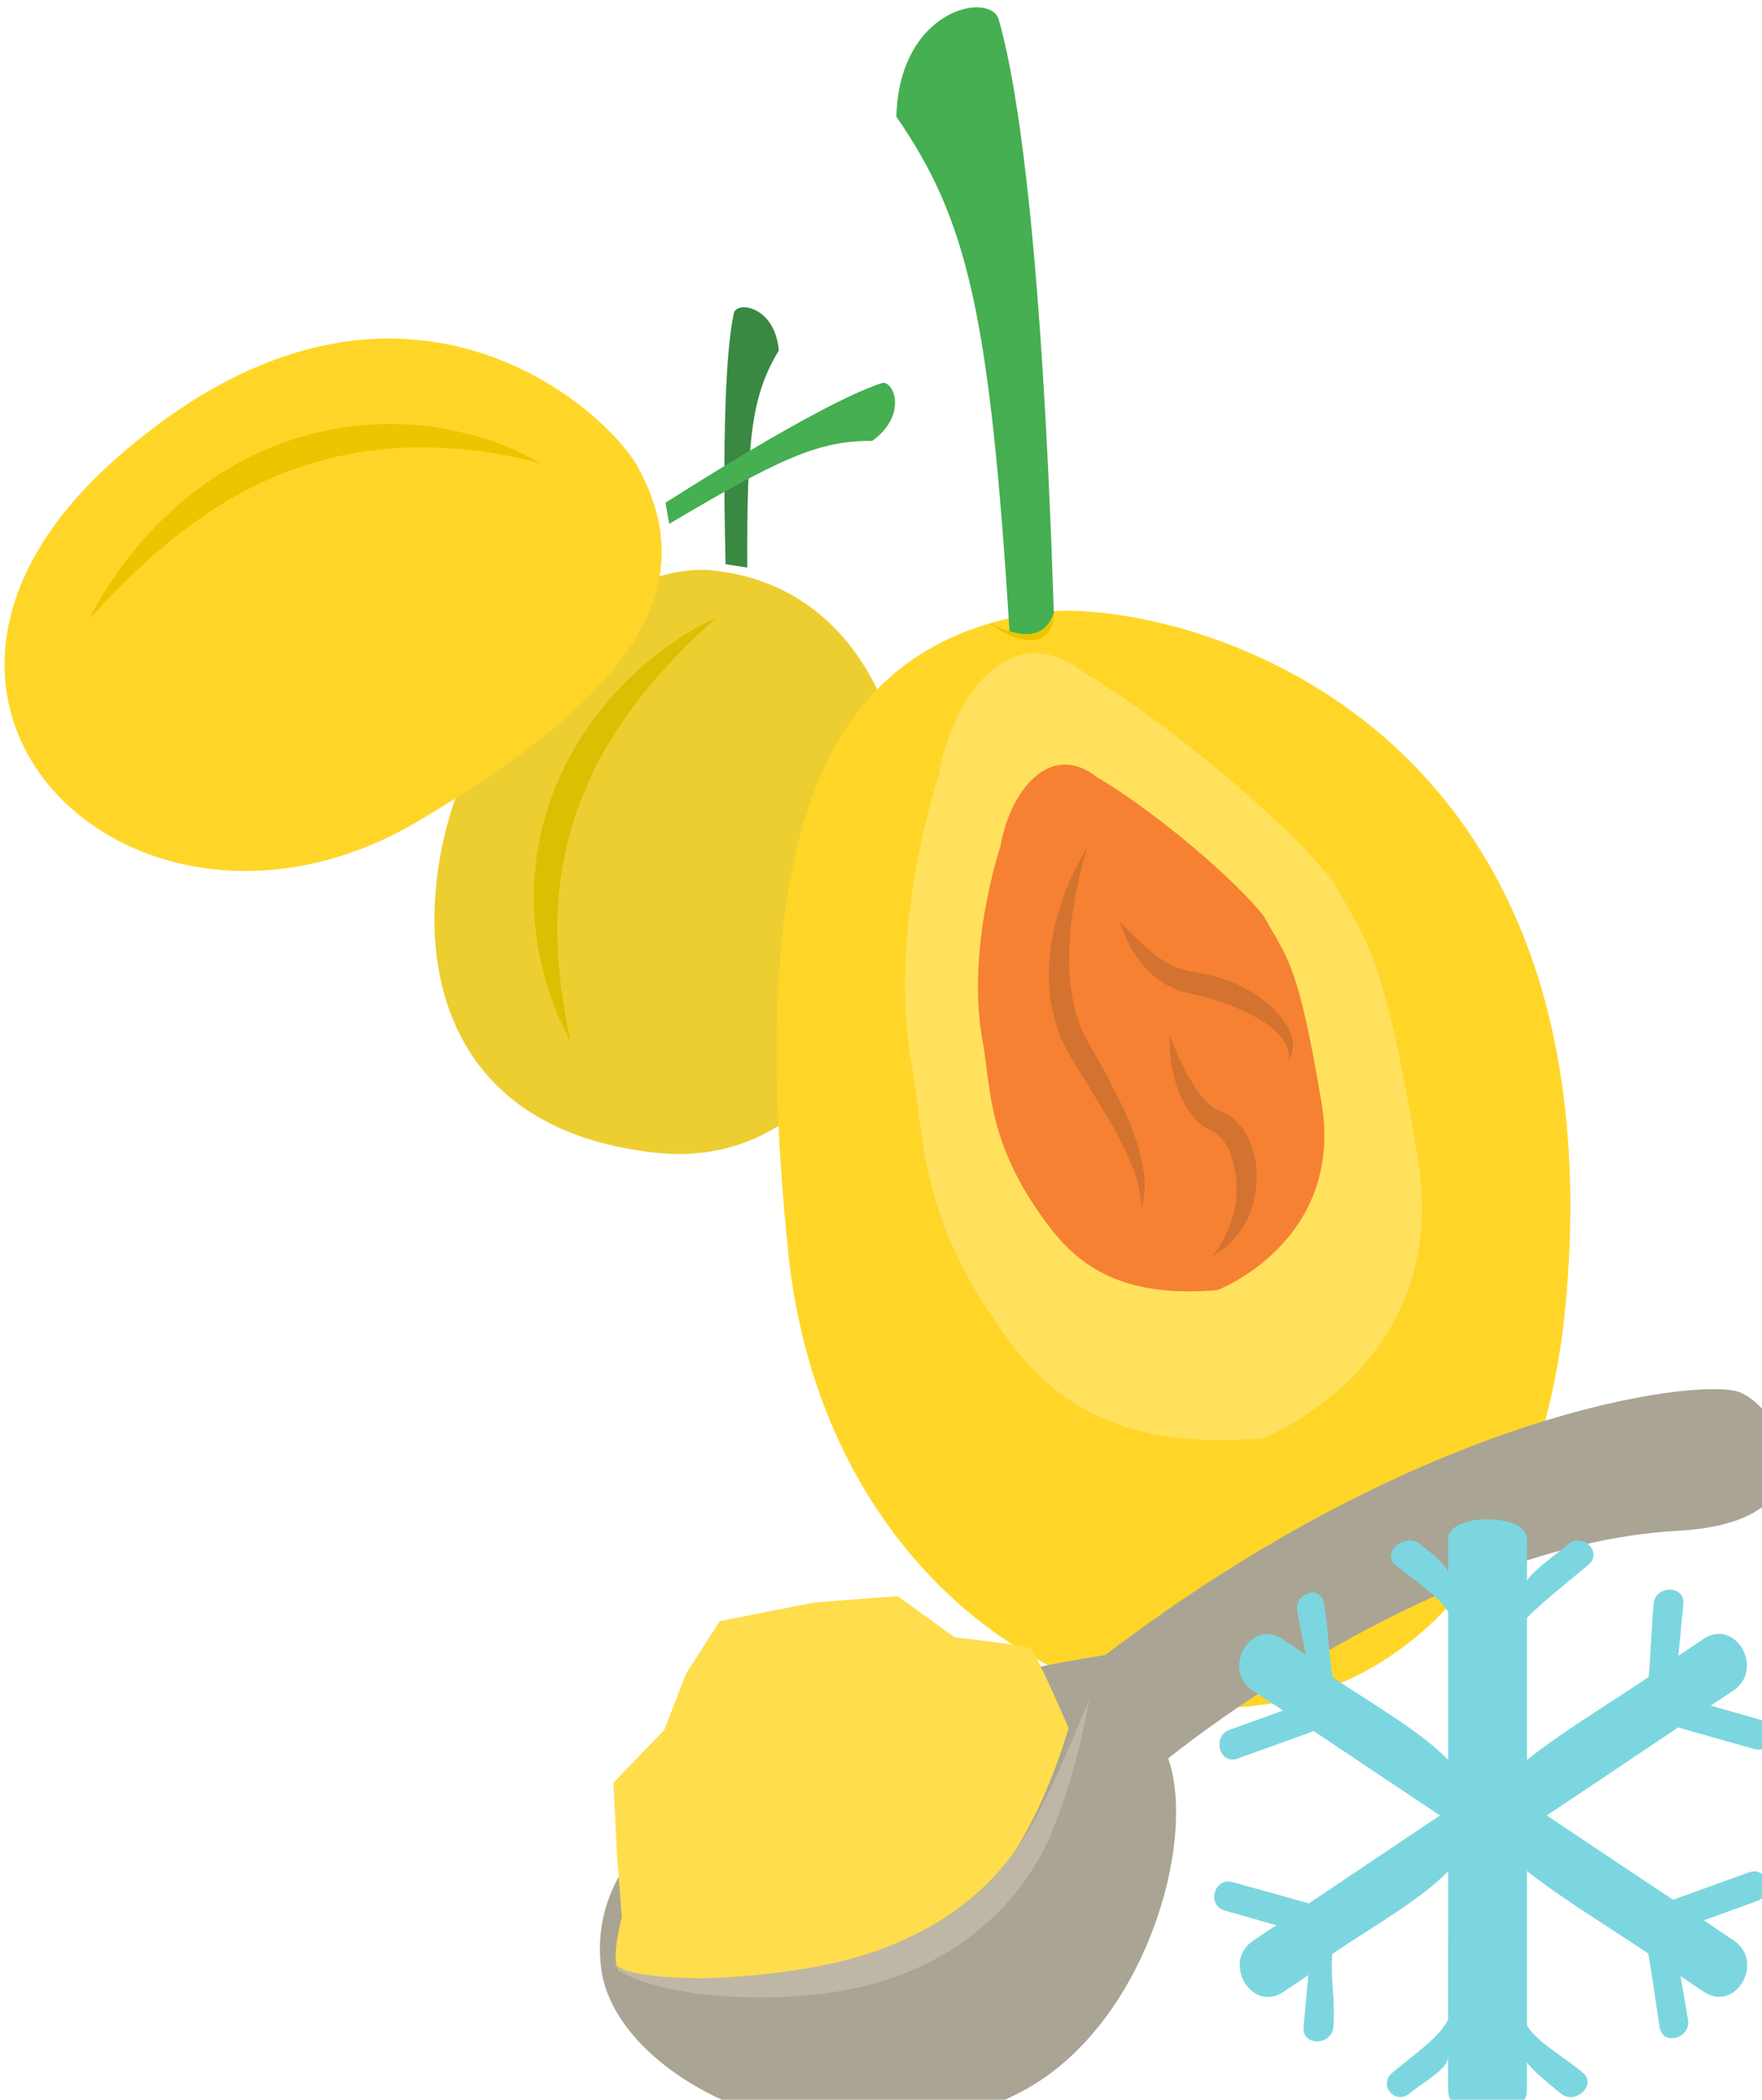
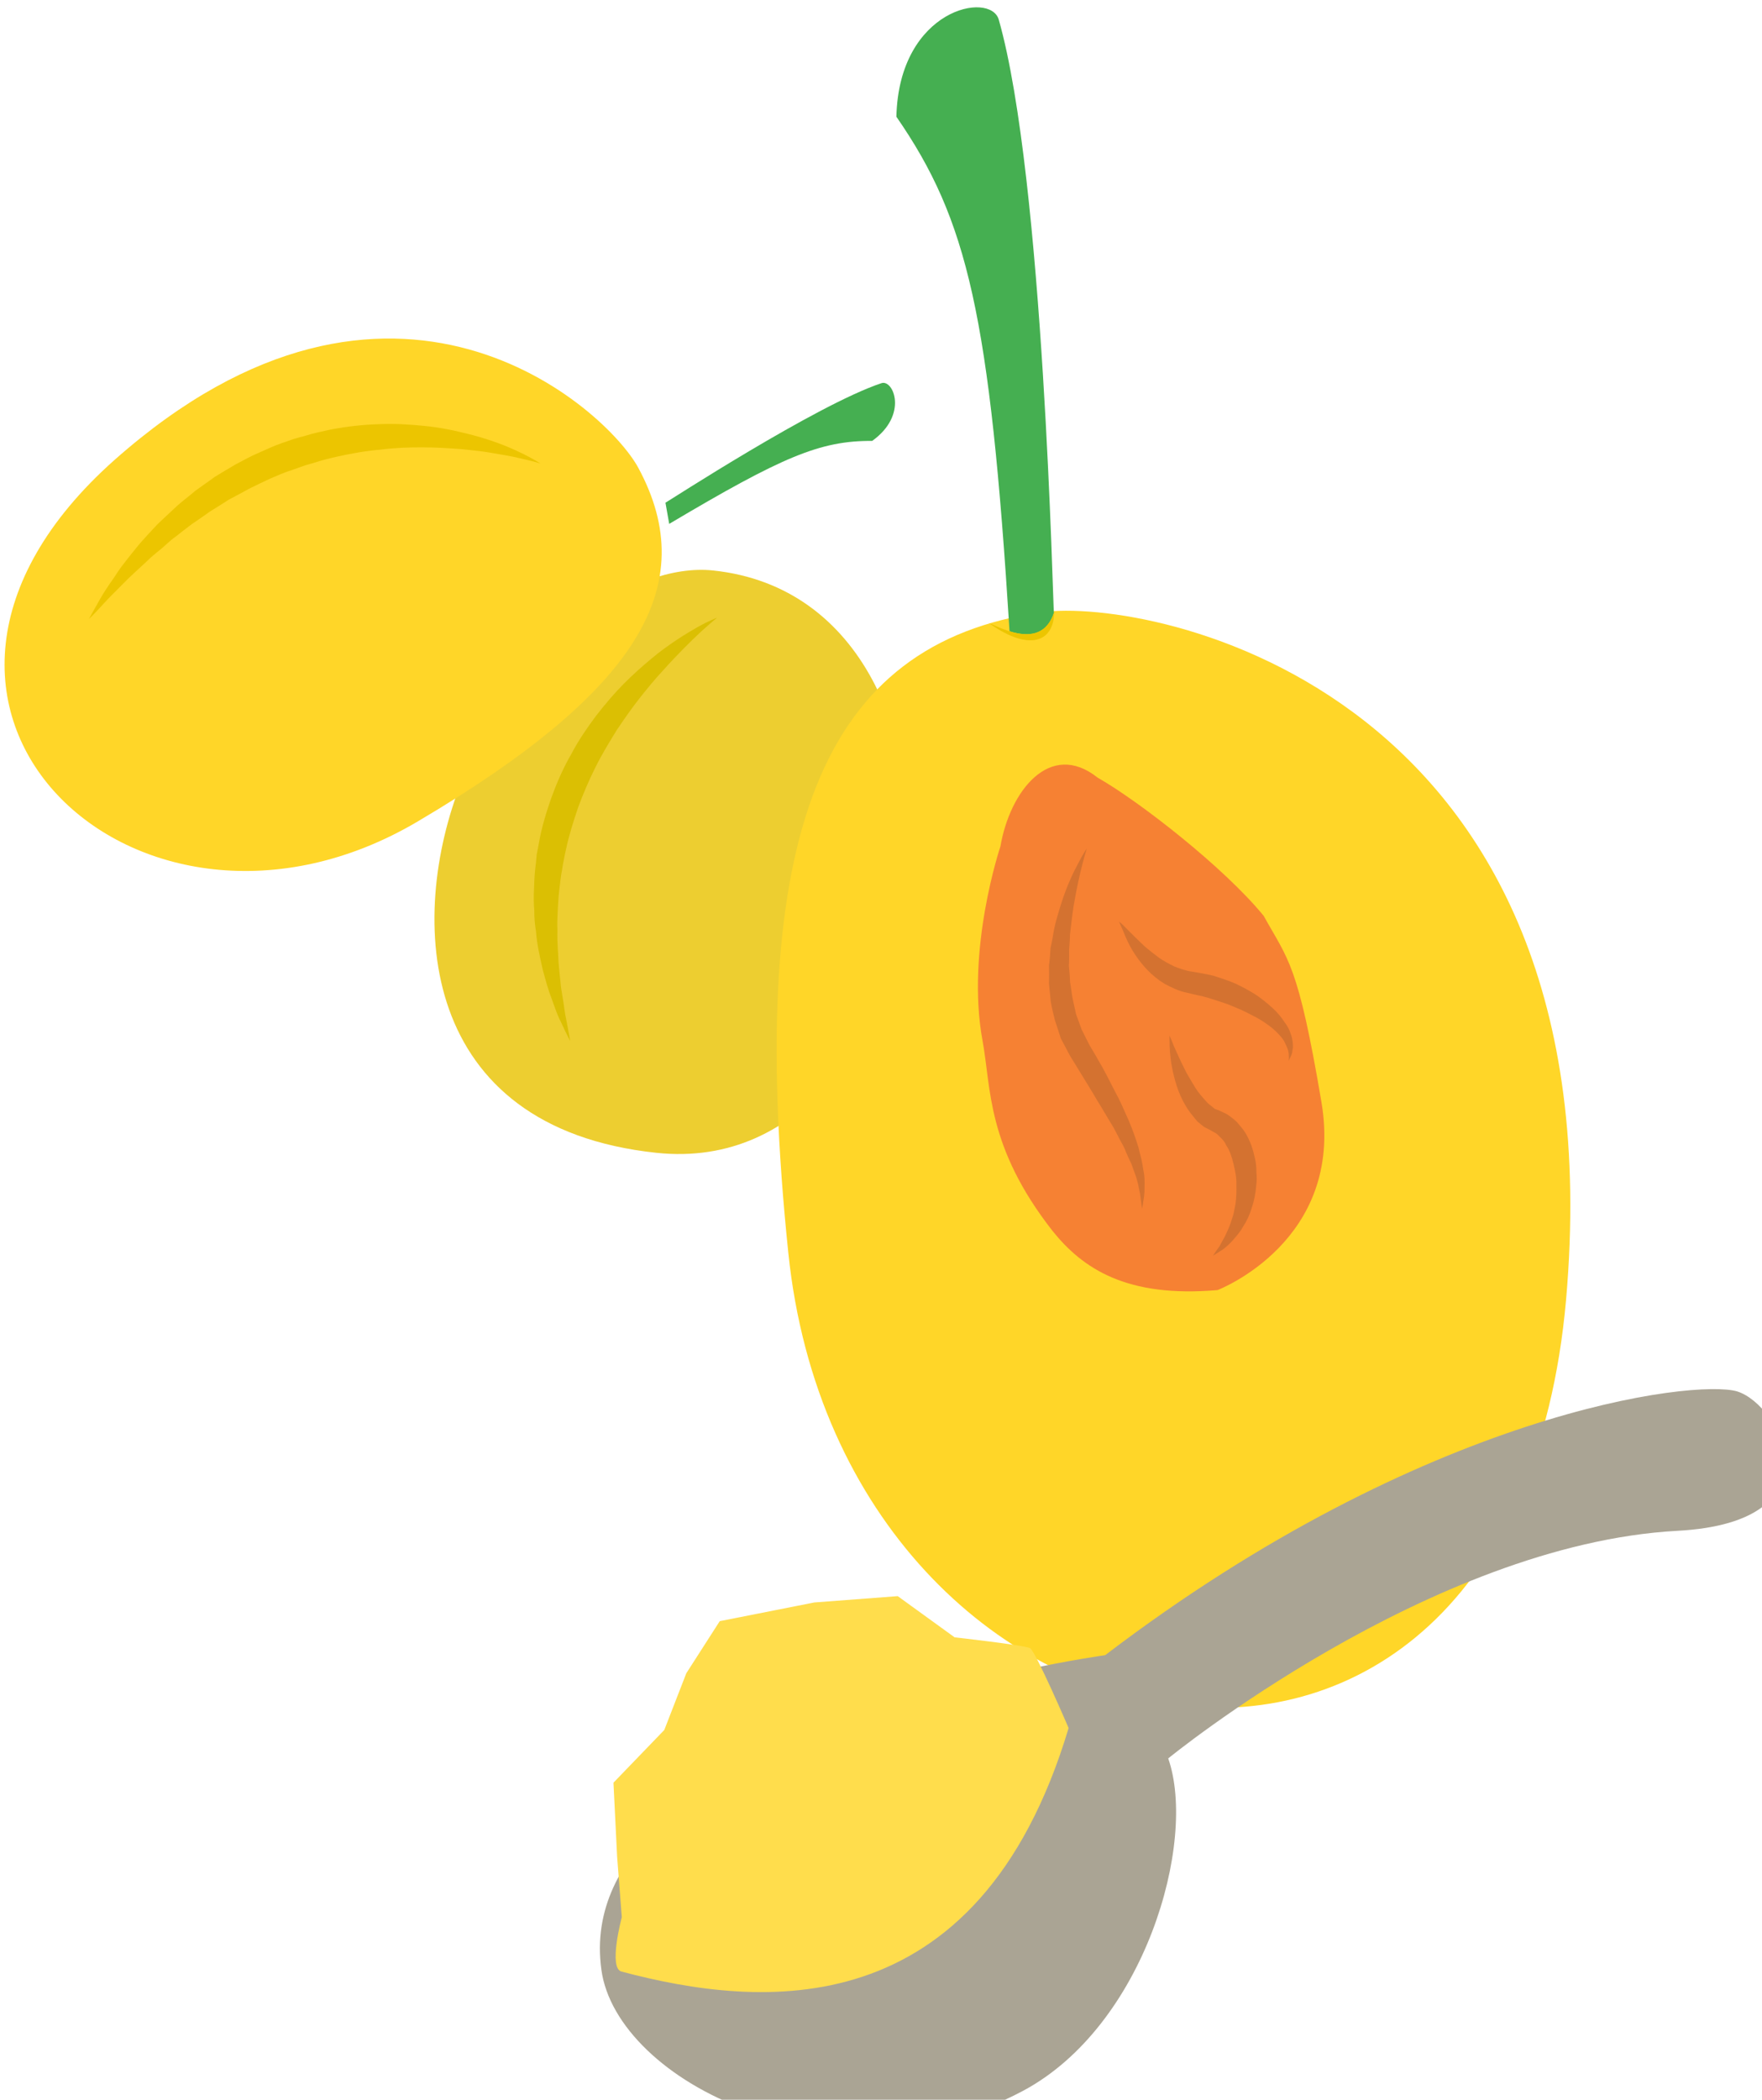
<svg xmlns="http://www.w3.org/2000/svg" xmlns:ns1="http://www.inkscape.org/namespaces/inkscape" xmlns:ns2="http://sodipodi.sourceforge.net/DTD/sodipodi-0.dtd" width="1203.166mm" height="1433.022mm" viewBox="0 0 1203.166 1433.022" version="1.1" id="svg8" ns1:version="0.92.4 (5da689c313, 2019-01-14)" ns2:docname="Dužina mirabelky mražená.svg">
  <defs id="defs2">
    <style type="text/css" id="style2">
   
    .fil5 {fill:#45AF51;fill-rule:nonzero}
    .fil4 {fill:#662E12;fill-rule:nonzero}
    .fil2 {fill:#93360C;fill-rule:nonzero}
    .fil3 {fill:#BF5D36;fill-rule:nonzero}
    .fil1 {fill:#CC5E21;fill-rule:nonzero}
    .fil0 {fill:#EAB234;fill-rule:nonzero}
   
  </style>
    <style type="text/css" id="style2-0">
   
    .fil0 {fill:#398942;fill-rule:nonzero}
    .fil3 {fill:#45AF51;fill-rule:nonzero}
    .fil2 {fill:#DBBF03;fill-rule:nonzero}
    .fil5 {fill:#ECC500;fill-rule:nonzero}
    .fil1 {fill:#EDCE30;fill-rule:nonzero}
    .fil4 {fill:#FFD628;fill-rule:nonzero}
   
  </style>
    <style type="text/css" id="style2-73">
    .fil4 {fill:#4CA121;fill-rule:nonzero}
    .fil5 {fill:#A0D880;fill-rule:nonzero}
    .fil2 {fill:#BB5F2E;fill-rule:nonzero}
    .fil1 {fill:#EDA58C;fill-rule:nonzero}
    .fil0 {fill:#EF7C14;fill-rule:nonzero}
    .fil3 {fill:#F7C39C;fill-rule:nonzero}
   </style>
    <style type="text/css" id="style2-1">
    .fil0 {fill:#287C1C;fill-rule:nonzero}
    .fil5 {fill:#890A0A;fill-rule:nonzero}
    .fil2 {fill:#961212;fill-rule:nonzero}
    .fil4 {fill:#A30D0D;fill-rule:nonzero}
    .fil1 {fill:#AF1B1B;fill-rule:nonzero}
    .fil6 {fill:#B72020;fill-rule:nonzero}
    .fil3 {fill:#D14242;fill-rule:nonzero}
   </style>
    <style type="text/css" id="style2-8">
    .fil5 {fill:#45AF51;fill-rule:nonzero}
    .fil4 {fill:#662E12;fill-rule:nonzero}
    .fil2 {fill:#93360C;fill-rule:nonzero}
    .fil9 {fill:#AAA494;fill-rule:nonzero}
    .fil3 {fill:#BF5D36;fill-rule:nonzero}
    .fil11 {fill:#BFB7A5;fill-rule:nonzero}
    .fil1 {fill:#CC5E21;fill-rule:nonzero}
    .fil8 {fill:#D8D8D8;fill-rule:nonzero}
    .fil10 {fill:#E5E1DA;fill-rule:nonzero}
    .fil7 {fill:#E6E6E6;fill-rule:nonzero}
    .fil0 {fill:#EAB234;fill-rule:nonzero}
    .fil6 {fill:#F4F2F2;fill-rule:nonzero}
    .fil12 {fill:white;fill-rule:nonzero}
   </style>
    <style type="text/css" id="style2-6">
    .fil3 {fill:#628C2C;fill-rule:nonzero}
    .fil0 {fill:#7CD6E0;fill-rule:nonzero}
    .fil2 {fill:#BC0F41;fill-rule:nonzero}
    .fil1 {fill:#E04661;fill-rule:nonzero}
   </style>
    <style type="text/css" id="style2-7">
    .str0 {stroke:white;stroke-width:70.56}
    .fil1 {fill:#5D6608;fill-rule:nonzero}
    .fil4 {fill:#7A1111;fill-rule:nonzero}
    .fil2 {fill:#A51C1C;fill-rule:nonzero}
    .fil5 {fill:#AF5941;fill-rule:nonzero}
    .fil6 {fill:#BA1313;fill-rule:nonzero}
    .fil3 {fill:#BC664B;fill-rule:nonzero}
    .fil7 {fill:#BF3D3D;fill-rule:nonzero}
    .fil0 {fill:white;fill-rule:nonzero}
   </style>
    <style type="text/css" id="style2-0-3">
    .fil0 {fill:#5D6608;fill-rule:nonzero}
    .fil1 {fill:#750404;fill-rule:nonzero}
    .fil2 {fill:#8C2626;fill-rule:nonzero}
   </style>
    <style type="text/css" id="style2-94">
    .fil1 {fill:#1D1928;fill-rule:nonzero}
    .fil3 {fill:#2D293D;fill-rule:nonzero}
    .fil2 {fill:#363349;fill-rule:nonzero}
    .fil0 {fill:#4B7903;fill-rule:nonzero}
    .fil4 {fill:#7C6447;fill-rule:nonzero}
    .fil5 {fill:#8E795C;fill-rule:nonzero}
   </style>
    <style type="text/css" id="style2-3">
    .fil5 {fill:#45AF51;fill-rule:nonzero}
    .fil4 {fill:#662E12;fill-rule:nonzero}
    .fil2 {fill:#93360C;fill-rule:nonzero}
    .fil9 {fill:#AAA494;fill-rule:nonzero}
    .fil3 {fill:#BF5D36;fill-rule:nonzero}
    .fil11 {fill:#BFB7A5;fill-rule:nonzero}
    .fil1 {fill:#CC5E21;fill-rule:nonzero}
    .fil8 {fill:#D8D8D8;fill-rule:nonzero}
    .fil10 {fill:#E5E1DA;fill-rule:nonzero}
    .fil7 {fill:#E6E6E6;fill-rule:nonzero}
    .fil0 {fill:#EAB234;fill-rule:nonzero}
    .fil6 {fill:#F4F2F2;fill-rule:nonzero}
    .fil12 {fill:white;fill-rule:nonzero}
   </style>
    <style type="text/css" id="style2-6-6">
    .fil3 {fill:#628C2C;fill-rule:nonzero}
    .fil0 {fill:#7CD6E0;fill-rule:nonzero}
    .fil2 {fill:#BC0F41;fill-rule:nonzero}
    .fil1 {fill:#E04661;fill-rule:nonzero}
   </style>
    <style type="text/css" id="style2-7-87">
    .str0 {stroke:white;stroke-width:70.56}
    .fil1 {fill:#5D6608;fill-rule:nonzero}
    .fil4 {fill:#7A1111;fill-rule:nonzero}
    .fil2 {fill:#A51C1C;fill-rule:nonzero}
    .fil5 {fill:#AF5941;fill-rule:nonzero}
    .fil6 {fill:#BA1313;fill-rule:nonzero}
    .fil3 {fill:#BC664B;fill-rule:nonzero}
    .fil7 {fill:#BF3D3D;fill-rule:nonzero}
    .fil0 {fill:white;fill-rule:nonzero}
   </style>
    <style type="text/css" id="style2-0-6">
    .fil0 {fill:#5D6608;fill-rule:nonzero}
    .fil1 {fill:#750404;fill-rule:nonzero}
    .fil2 {fill:#8C2626;fill-rule:nonzero}
   </style>
    <style type="text/css" id="style2-9">
    .fil5 {fill:#45AF51;fill-rule:nonzero}
    .fil4 {fill:#662E12;fill-rule:nonzero}
    .fil2 {fill:#93360C;fill-rule:nonzero}
    .fil9 {fill:#AAA494;fill-rule:nonzero}
    .fil3 {fill:#BF5D36;fill-rule:nonzero}
    .fil11 {fill:#BFB7A5;fill-rule:nonzero}
    .fil1 {fill:#CC5E21;fill-rule:nonzero}
    .fil8 {fill:#D8D8D8;fill-rule:nonzero}
    .fil10 {fill:#E5E1DA;fill-rule:nonzero}
    .fil7 {fill:#E6E6E6;fill-rule:nonzero}
    .fil0 {fill:#EAB234;fill-rule:nonzero}
    .fil6 {fill:#F4F2F2;fill-rule:nonzero}
    .fil12 {fill:white;fill-rule:nonzero}
   </style>
    <style type="text/css" id="style2-6-7">
    .fil3 {fill:#628C2C;fill-rule:nonzero}
    .fil0 {fill:#7CD6E0;fill-rule:nonzero}
    .fil2 {fill:#BC0F41;fill-rule:nonzero}
    .fil1 {fill:#E04661;fill-rule:nonzero}
   </style>
    <style type="text/css" id="style2-7-7">
    .str0 {stroke:white;stroke-width:70.56}
    .fil1 {fill:#5D6608;fill-rule:nonzero}
    .fil4 {fill:#7A1111;fill-rule:nonzero}
    .fil2 {fill:#A51C1C;fill-rule:nonzero}
    .fil5 {fill:#AF5941;fill-rule:nonzero}
    .fil6 {fill:#BA1313;fill-rule:nonzero}
    .fil3 {fill:#BC664B;fill-rule:nonzero}
    .fil7 {fill:#BF3D3D;fill-rule:nonzero}
    .fil0 {fill:white;fill-rule:nonzero}
   </style>
    <style type="text/css" id="style2-96">
    .fil5 {fill:#45AF51;fill-rule:nonzero}
    .fil4 {fill:#662E12;fill-rule:nonzero}
    .fil2 {fill:#93360C;fill-rule:nonzero}
    .fil9 {fill:#AAA494;fill-rule:nonzero}
    .fil3 {fill:#BF5D36;fill-rule:nonzero}
    .fil11 {fill:#BFB7A5;fill-rule:nonzero}
    .fil1 {fill:#CC5E21;fill-rule:nonzero}
    .fil8 {fill:#D8D8D8;fill-rule:nonzero}
    .fil10 {fill:#E5E1DA;fill-rule:nonzero}
    .fil7 {fill:#E6E6E6;fill-rule:nonzero}
    .fil0 {fill:#EAB234;fill-rule:nonzero}
    .fil6 {fill:#F4F2F2;fill-rule:nonzero}
    .fil12 {fill:white;fill-rule:nonzero}
   </style>
    <style type="text/css" id="style2-6-9">
    .fil3 {fill:#628C2C;fill-rule:nonzero}
    .fil0 {fill:#7CD6E0;fill-rule:nonzero}
    .fil2 {fill:#BC0F41;fill-rule:nonzero}
    .fil1 {fill:#E04661;fill-rule:nonzero}
   </style>
    <style type="text/css" id="style2-7-73">
    .str0 {stroke:white;stroke-width:70.56}
    .fil1 {fill:#5D6608;fill-rule:nonzero}
    .fil4 {fill:#7A1111;fill-rule:nonzero}
    .fil2 {fill:#A51C1C;fill-rule:nonzero}
    .fil5 {fill:#AF5941;fill-rule:nonzero}
    .fil6 {fill:#BA1313;fill-rule:nonzero}
    .fil3 {fill:#BC664B;fill-rule:nonzero}
    .fil7 {fill:#BF3D3D;fill-rule:nonzero}
    .fil0 {fill:white;fill-rule:nonzero}
   </style>
    <style type="text/css" id="style2-2">
    .str0 {stroke:white;stroke-width:70.56}
    .fil1 {fill:#5D6608;fill-rule:nonzero}
    .fil2 {fill:#750404;fill-rule:nonzero}
    .fil3 {fill:#8C2626;fill-rule:nonzero}
    .fil0 {fill:white;fill-rule:nonzero}
   </style>
    <style type="text/css" id="style2-0-5">
    .fil3 {fill:#628C2C;fill-rule:nonzero}
    .fil0 {fill:#7CD6E0;fill-rule:nonzero}
    .fil2 {fill:#BC0F41;fill-rule:nonzero}
    .fil1 {fill:#E04661;fill-rule:nonzero}
   </style>
    <style type="text/css" id="style2-8-3">
    .fil1 {fill:#281710;fill-rule:nonzero}
    .fil5 {fill:#2B1803;fill-rule:nonzero}
    .fil0 {fill:#8E2014;fill-rule:nonzero}
    .fil2 {fill:#AA2F26;fill-rule:nonzero}
    .fil4 {fill:#AF610B;fill-rule:nonzero}
    .fil3 {fill:#E38106;fill-rule:nonzero}
   </style>
    <style type="text/css" id="style2-23">
    .fil5 {fill:#45AF51;fill-rule:nonzero}
    .fil4 {fill:#662E12;fill-rule:nonzero}
    .fil2 {fill:#93360C;fill-rule:nonzero}
    .fil3 {fill:#BF5D36;fill-rule:nonzero}
    .fil1 {fill:#D3290D;fill-rule:nonzero}
    .fil6 {fill:#EAB234;fill-rule:nonzero}
    .fil0 {fill:#F4CE82;fill-rule:nonzero}
   </style>
    <style type="text/css" id="style2-09">
    .fil1 {fill:#A63621;fill-rule:nonzero}
    .fil0 {fill:#45AF51;fill-rule:nonzero}
    .fil2 {fill:#ECC500;fill-rule:nonzero}
   </style>
    <style type="text/css" id="style2-22">
    .fil5 {fill:#45AF51;fill-rule:nonzero}
    .fil4 {fill:#662E12;fill-rule:nonzero}
    .fil2 {fill:#93360C;fill-rule:nonzero}
    .fil9 {fill:#AAA494;fill-rule:nonzero}
    .fil3 {fill:#BF5D36;fill-rule:nonzero}
    .fil11 {fill:#BFB7A5;fill-rule:nonzero}
    .fil1 {fill:#CC5E21;fill-rule:nonzero}
    .fil8 {fill:#D8D8D8;fill-rule:nonzero}
    .fil10 {fill:#E5E1DA;fill-rule:nonzero}
    .fil7 {fill:#E6E6E6;fill-rule:nonzero}
    .fil0 {fill:#EAB234;fill-rule:nonzero}
    .fil6 {fill:#F4F2F2;fill-rule:nonzero}
    .fil12 {fill:white;fill-rule:nonzero}
   </style>
    <style type="text/css" id="style2-6-94">
    .fil3 {fill:#628C2C;fill-rule:nonzero}
    .fil0 {fill:#7CD6E0;fill-rule:nonzero}
    .fil2 {fill:#BC0F41;fill-rule:nonzero}
    .fil1 {fill:#E04661;fill-rule:nonzero}
   </style>
    <style type="text/css" id="style2-7-2">
    .str0 {stroke:white;stroke-width:70.56}
    .fil1 {fill:#5D6608;fill-rule:nonzero}
    .fil4 {fill:#7A1111;fill-rule:nonzero}
    .fil2 {fill:#A51C1C;fill-rule:nonzero}
    .fil5 {fill:#AF5941;fill-rule:nonzero}
    .fil6 {fill:#BA1313;fill-rule:nonzero}
    .fil3 {fill:#BC664B;fill-rule:nonzero}
    .fil7 {fill:#BF3D3D;fill-rule:nonzero}
    .fil0 {fill:white;fill-rule:nonzero}
   </style>
    <style type="text/css" id="style2-5">
    .str0 {stroke:white;stroke-width:70.56}
    .fil1 {fill:#2E0F57;fill-rule:nonzero}
    .fil4 {fill:#451682;fill-rule:nonzero}
    .fil2 {fill:#8F6EC4;fill-rule:nonzero}
    .fil3 {fill:#B09ADB;fill-rule:nonzero}
    .fil0 {fill:white;fill-rule:nonzero}
   </style>
    <style type="text/css" id="style2-4">
    .fil5 {fill:#45AF51;fill-rule:nonzero}
    .fil4 {fill:#662E12;fill-rule:nonzero}
    .fil2 {fill:#93360C;fill-rule:nonzero}
    .fil9 {fill:#AAA494;fill-rule:nonzero}
    .fil3 {fill:#BF5D36;fill-rule:nonzero}
    .fil11 {fill:#BFB7A5;fill-rule:nonzero}
    .fil1 {fill:#CC5E21;fill-rule:nonzero}
    .fil8 {fill:#D8D8D8;fill-rule:nonzero}
    .fil10 {fill:#E5E1DA;fill-rule:nonzero}
    .fil7 {fill:#E6E6E6;fill-rule:nonzero}
    .fil0 {fill:#EAB234;fill-rule:nonzero}
    .fil6 {fill:#F4F2F2;fill-rule:nonzero}
    .fil12 {fill:white;fill-rule:nonzero}
   </style>
    <style type="text/css" id="style2-6-4">
    .fil3 {fill:#628C2C;fill-rule:nonzero}
    .fil0 {fill:#7CD6E0;fill-rule:nonzero}
    .fil2 {fill:#BC0F41;fill-rule:nonzero}
    .fil1 {fill:#E04661;fill-rule:nonzero}
   </style>
    <style type="text/css" id="style2-7-0">
    .str0 {stroke:white;stroke-width:70.56}
    .fil1 {fill:#5D6608;fill-rule:nonzero}
    .fil4 {fill:#7A1111;fill-rule:nonzero}
    .fil2 {fill:#A51C1C;fill-rule:nonzero}
    .fil5 {fill:#AF5941;fill-rule:nonzero}
    .fil6 {fill:#BA1313;fill-rule:nonzero}
    .fil3 {fill:#BC664B;fill-rule:nonzero}
    .fil7 {fill:#BF3D3D;fill-rule:nonzero}
    .fil0 {fill:white;fill-rule:nonzero}
   </style>
    <style type="text/css" id="style2-0-7">
    .fil0 {fill:#5D6608;fill-rule:nonzero}
    .fil1 {fill:#750404;fill-rule:nonzero}
    .fil2 {fill:#8C2626;fill-rule:nonzero}
   </style>
    <style type="text/css" id="style2-9-5">
    .fil5 {fill:#45AF51;fill-rule:nonzero}
    .fil4 {fill:#662E12;fill-rule:nonzero}
    .fil2 {fill:#93360C;fill-rule:nonzero}
    .fil9 {fill:#AAA494;fill-rule:nonzero}
    .fil3 {fill:#BF5D36;fill-rule:nonzero}
    .fil11 {fill:#BFB7A5;fill-rule:nonzero}
    .fil1 {fill:#CC5E21;fill-rule:nonzero}
    .fil8 {fill:#D8D8D8;fill-rule:nonzero}
    .fil10 {fill:#E5E1DA;fill-rule:nonzero}
    .fil7 {fill:#E6E6E6;fill-rule:nonzero}
    .fil0 {fill:#EAB234;fill-rule:nonzero}
    .fil6 {fill:#F4F2F2;fill-rule:nonzero}
    .fil12 {fill:white;fill-rule:nonzero}
   </style>
    <style type="text/css" id="style2-6-7-9">
    .fil3 {fill:#628C2C;fill-rule:nonzero}
    .fil0 {fill:#7CD6E0;fill-rule:nonzero}
    .fil2 {fill:#BC0F41;fill-rule:nonzero}
    .fil1 {fill:#E04661;fill-rule:nonzero}
   </style>
    <style type="text/css" id="style2-7-7-4">
    .str0 {stroke:white;stroke-width:70.56}
    .fil1 {fill:#5D6608;fill-rule:nonzero}
    .fil4 {fill:#7A1111;fill-rule:nonzero}
    .fil2 {fill:#A51C1C;fill-rule:nonzero}
    .fil5 {fill:#AF5941;fill-rule:nonzero}
    .fil6 {fill:#BA1313;fill-rule:nonzero}
    .fil3 {fill:#BC664B;fill-rule:nonzero}
    .fil7 {fill:#BF3D3D;fill-rule:nonzero}
    .fil0 {fill:white;fill-rule:nonzero}
   </style>
    <style type="text/css" id="style2-96-0">
    .fil5 {fill:#45AF51;fill-rule:nonzero}
    .fil4 {fill:#662E12;fill-rule:nonzero}
    .fil2 {fill:#93360C;fill-rule:nonzero}
    .fil9 {fill:#AAA494;fill-rule:nonzero}
    .fil3 {fill:#BF5D36;fill-rule:nonzero}
    .fil11 {fill:#BFB7A5;fill-rule:nonzero}
    .fil1 {fill:#CC5E21;fill-rule:nonzero}
    .fil8 {fill:#D8D8D8;fill-rule:nonzero}
    .fil10 {fill:#E5E1DA;fill-rule:nonzero}
    .fil7 {fill:#E6E6E6;fill-rule:nonzero}
    .fil0 {fill:#EAB234;fill-rule:nonzero}
    .fil6 {fill:#F4F2F2;fill-rule:nonzero}
    .fil12 {fill:white;fill-rule:nonzero}
   </style>
    <style type="text/css" id="style2-6-9-7">
    .fil3 {fill:#628C2C;fill-rule:nonzero}
    .fil0 {fill:#7CD6E0;fill-rule:nonzero}
    .fil2 {fill:#BC0F41;fill-rule:nonzero}
    .fil1 {fill:#E04661;fill-rule:nonzero}
   </style>
    <style type="text/css" id="style2-7-73-3">
    .str0 {stroke:white;stroke-width:70.56}
    .fil1 {fill:#5D6608;fill-rule:nonzero}
    .fil4 {fill:#7A1111;fill-rule:nonzero}
    .fil2 {fill:#A51C1C;fill-rule:nonzero}
    .fil5 {fill:#AF5941;fill-rule:nonzero}
    .fil6 {fill:#BA1313;fill-rule:nonzero}
    .fil3 {fill:#BC664B;fill-rule:nonzero}
    .fil7 {fill:#BF3D3D;fill-rule:nonzero}
    .fil0 {fill:white;fill-rule:nonzero}
   </style>
    <style type="text/css" id="style2-2-3">
    .str0 {stroke:white;stroke-width:70.56}
    .fil1 {fill:#5D6608;fill-rule:nonzero}
    .fil2 {fill:#750404;fill-rule:nonzero}
    .fil3 {fill:#8C2626;fill-rule:nonzero}
    .fil0 {fill:white;fill-rule:nonzero}
   </style>
    <style type="text/css" id="style2-0-5-8">
    .fil3 {fill:#628C2C;fill-rule:nonzero}
    .fil0 {fill:#7CD6E0;fill-rule:nonzero}
    .fil2 {fill:#BC0F41;fill-rule:nonzero}
    .fil1 {fill:#E04661;fill-rule:nonzero}
   </style>
    <style type="text/css" id="style2-8-5">
    .fil1 {fill:#281710;fill-rule:nonzero}
    .fil5 {fill:#2B1803;fill-rule:nonzero}
    .fil0 {fill:#8E2014;fill-rule:nonzero}
    .fil2 {fill:#AA2F26;fill-rule:nonzero}
    .fil4 {fill:#AF610B;fill-rule:nonzero}
    .fil3 {fill:#E38106;fill-rule:nonzero}
   </style>
    <style type="text/css" id="style2-23-8">
    .fil5 {fill:#45AF51;fill-rule:nonzero}
    .fil4 {fill:#662E12;fill-rule:nonzero}
    .fil2 {fill:#93360C;fill-rule:nonzero}
    .fil3 {fill:#BF5D36;fill-rule:nonzero}
    .fil1 {fill:#D3290D;fill-rule:nonzero}
    .fil6 {fill:#EAB234;fill-rule:nonzero}
    .fil0 {fill:#F4CE82;fill-rule:nonzero}
   </style>
    <style type="text/css" id="style2-09-0">
    .fil1 {fill:#A63621;fill-rule:nonzero}
    .fil0 {fill:#45AF51;fill-rule:nonzero}
    .fil2 {fill:#ECC500;fill-rule:nonzero}
   </style>
    <style type="text/css" id="style2-22-9">
    .fil5 {fill:#45AF51;fill-rule:nonzero}
    .fil4 {fill:#662E12;fill-rule:nonzero}
    .fil2 {fill:#93360C;fill-rule:nonzero}
    .fil9 {fill:#AAA494;fill-rule:nonzero}
    .fil3 {fill:#BF5D36;fill-rule:nonzero}
    .fil11 {fill:#BFB7A5;fill-rule:nonzero}
    .fil1 {fill:#CC5E21;fill-rule:nonzero}
    .fil8 {fill:#D8D8D8;fill-rule:nonzero}
    .fil10 {fill:#E5E1DA;fill-rule:nonzero}
    .fil7 {fill:#E6E6E6;fill-rule:nonzero}
    .fil0 {fill:#EAB234;fill-rule:nonzero}
    .fil6 {fill:#F4F2F2;fill-rule:nonzero}
    .fil12 {fill:white;fill-rule:nonzero}
   </style>
    <style type="text/css" id="style2-6-94-5">
    .fil3 {fill:#628C2C;fill-rule:nonzero}
    .fil0 {fill:#7CD6E0;fill-rule:nonzero}
    .fil2 {fill:#BC0F41;fill-rule:nonzero}
    .fil1 {fill:#E04661;fill-rule:nonzero}
   </style>
    <style type="text/css" id="style2-7-2-5">
    .str0 {stroke:white;stroke-width:70.56}
    .fil1 {fill:#5D6608;fill-rule:nonzero}
    .fil4 {fill:#7A1111;fill-rule:nonzero}
    .fil2 {fill:#A51C1C;fill-rule:nonzero}
    .fil5 {fill:#AF5941;fill-rule:nonzero}
    .fil6 {fill:#BA1313;fill-rule:nonzero}
    .fil3 {fill:#BC664B;fill-rule:nonzero}
    .fil7 {fill:#BF3D3D;fill-rule:nonzero}
    .fil0 {fill:white;fill-rule:nonzero}
   </style>
    <style type="text/css" id="style2-5-7">
    .str0 {stroke:white;stroke-width:70.56}
    .fil1 {fill:#2E0F57;fill-rule:nonzero}
    .fil4 {fill:#451682;fill-rule:nonzero}
    .fil2 {fill:#8F6EC4;fill-rule:nonzero}
    .fil3 {fill:#B09ADB;fill-rule:nonzero}
    .fil0 {fill:white;fill-rule:nonzero}
   </style>
    <style type="text/css" id="style2-89">
    .fil5 {fill:#45AF51;fill-rule:nonzero}
    .fil4 {fill:#662E12;fill-rule:nonzero}
    .fil2 {fill:#93360C;fill-rule:nonzero}
    .fil9 {fill:#AAA494;fill-rule:nonzero}
    .fil3 {fill:#BF5D36;fill-rule:nonzero}
    .fil11 {fill:#BFB7A5;fill-rule:nonzero}
    .fil1 {fill:#CC5E21;fill-rule:nonzero}
    .fil8 {fill:#D8D8D8;fill-rule:nonzero}
    .fil10 {fill:#E5E1DA;fill-rule:nonzero}
    .fil7 {fill:#E6E6E6;fill-rule:nonzero}
    .fil0 {fill:#EAB234;fill-rule:nonzero}
    .fil6 {fill:#F4F2F2;fill-rule:nonzero}
    .fil12 {fill:white;fill-rule:nonzero}
   </style>
    <style type="text/css" id="style2-6-8">
    .fil3 {fill:#628C2C;fill-rule:nonzero}
    .fil0 {fill:#7CD6E0;fill-rule:nonzero}
    .fil2 {fill:#BC0F41;fill-rule:nonzero}
    .fil1 {fill:#E04661;fill-rule:nonzero}
   </style>
    <style type="text/css" id="style2-7-8">
    .str0 {stroke:white;stroke-width:70.56}
    .fil1 {fill:#5D6608;fill-rule:nonzero}
    .fil4 {fill:#7A1111;fill-rule:nonzero}
    .fil2 {fill:#A51C1C;fill-rule:nonzero}
    .fil5 {fill:#AF5941;fill-rule:nonzero}
    .fil6 {fill:#BA1313;fill-rule:nonzero}
    .fil3 {fill:#BC664B;fill-rule:nonzero}
    .fil7 {fill:#BF3D3D;fill-rule:nonzero}
    .fil0 {fill:white;fill-rule:nonzero}
   </style>
    <style type="text/css" id="style2-098">
    .fil1 {fill:#210749;fill-rule:nonzero}
    .fil2 {fill:#225B0A;fill-rule:nonzero}
    .fil4 {fill:#2C0B5B;fill-rule:nonzero}
    .fil3 {fill:#371272;fill-rule:nonzero}
    .fil0 {fill:#662E12;fill-rule:nonzero}
   </style>
    <style type="text/css" id="style2-97">
    .fil1 {fill:#210749;fill-rule:nonzero}
    .fil2 {fill:#225B0A;fill-rule:nonzero}
    .fil4 {fill:#2C0B5B;fill-rule:nonzero}
    .fil3 {fill:#371272;fill-rule:nonzero}
    .fil0 {fill:#662E12;fill-rule:nonzero}
   </style>
    <style type="text/css" id="style2-47">
    .fil1 {fill:#210749;fill-rule:nonzero}
    .fil2 {fill:#225B0A;fill-rule:nonzero}
    .fil4 {fill:#2C0B5B;fill-rule:nonzero}
    .fil3 {fill:#371272;fill-rule:nonzero}
    .fil0 {fill:#662E12;fill-rule:nonzero}
   </style>
    <style type="text/css" id="style2-899">
    .fil1 {fill:#1D1928;fill-rule:nonzero}
    .fil3 {fill:#2D293D;fill-rule:nonzero}
    .fil2 {fill:#363349;fill-rule:nonzero}
    .fil0 {fill:#4B7903;fill-rule:nonzero}
    .fil4 {fill:#7C6447;fill-rule:nonzero}
    .fil5 {fill:#8E795C;fill-rule:nonzero}
   </style>
    <style type="text/css" id="style2-3-0">
    .fil5 {fill:#45AF51;fill-rule:nonzero}
    .fil4 {fill:#662E12;fill-rule:nonzero}
    .fil2 {fill:#93360C;fill-rule:nonzero}
    .fil9 {fill:#AAA494;fill-rule:nonzero}
    .fil3 {fill:#BF5D36;fill-rule:nonzero}
    .fil11 {fill:#BFB7A5;fill-rule:nonzero}
    .fil1 {fill:#CC5E21;fill-rule:nonzero}
    .fil8 {fill:#D8D8D8;fill-rule:nonzero}
    .fil10 {fill:#E5E1DA;fill-rule:nonzero}
    .fil7 {fill:#E6E6E6;fill-rule:nonzero}
    .fil0 {fill:#EAB234;fill-rule:nonzero}
    .fil6 {fill:#F4F2F2;fill-rule:nonzero}
    .fil12 {fill:white;fill-rule:nonzero}
   </style>
    <style type="text/css" id="style2-6-1">
    .fil3 {fill:#628C2C;fill-rule:nonzero}
    .fil0 {fill:#7CD6E0;fill-rule:nonzero}
    .fil2 {fill:#BC0F41;fill-rule:nonzero}
    .fil1 {fill:#E04661;fill-rule:nonzero}
   </style>
    <style type="text/css" id="style2-7-6">
    .str0 {stroke:white;stroke-width:70.56}
    .fil1 {fill:#5D6608;fill-rule:nonzero}
    .fil4 {fill:#7A1111;fill-rule:nonzero}
    .fil2 {fill:#A51C1C;fill-rule:nonzero}
    .fil5 {fill:#AF5941;fill-rule:nonzero}
    .fil6 {fill:#BA1313;fill-rule:nonzero}
    .fil3 {fill:#BC664B;fill-rule:nonzero}
    .fil7 {fill:#BF3D3D;fill-rule:nonzero}
    .fil0 {fill:white;fill-rule:nonzero}
   </style>
    <style type="text/css" id="style2-0-4">
    .fil0 {fill:#5D6608;fill-rule:nonzero}
    .fil1 {fill:#750404;fill-rule:nonzero}
    .fil2 {fill:#8C2626;fill-rule:nonzero}
   </style>
    <style type="text/css" id="style2-9-8">
    .fil5 {fill:#45AF51;fill-rule:nonzero}
    .fil4 {fill:#662E12;fill-rule:nonzero}
    .fil2 {fill:#93360C;fill-rule:nonzero}
    .fil9 {fill:#AAA494;fill-rule:nonzero}
    .fil3 {fill:#BF5D36;fill-rule:nonzero}
    .fil11 {fill:#BFB7A5;fill-rule:nonzero}
    .fil1 {fill:#CC5E21;fill-rule:nonzero}
    .fil8 {fill:#D8D8D8;fill-rule:nonzero}
    .fil10 {fill:#E5E1DA;fill-rule:nonzero}
    .fil7 {fill:#E6E6E6;fill-rule:nonzero}
    .fil0 {fill:#EAB234;fill-rule:nonzero}
    .fil6 {fill:#F4F2F2;fill-rule:nonzero}
    .fil12 {fill:white;fill-rule:nonzero}
   </style>
    <style type="text/css" id="style2-6-7-4">
    .fil3 {fill:#628C2C;fill-rule:nonzero}
    .fil0 {fill:#7CD6E0;fill-rule:nonzero}
    .fil2 {fill:#BC0F41;fill-rule:nonzero}
    .fil1 {fill:#E04661;fill-rule:nonzero}
   </style>
    <style type="text/css" id="style2-7-7-7">
    .str0 {stroke:white;stroke-width:70.56}
    .fil1 {fill:#5D6608;fill-rule:nonzero}
    .fil4 {fill:#7A1111;fill-rule:nonzero}
    .fil2 {fill:#A51C1C;fill-rule:nonzero}
    .fil5 {fill:#AF5941;fill-rule:nonzero}
    .fil6 {fill:#BA1313;fill-rule:nonzero}
    .fil3 {fill:#BC664B;fill-rule:nonzero}
    .fil7 {fill:#BF3D3D;fill-rule:nonzero}
    .fil0 {fill:white;fill-rule:nonzero}
   </style>
    <style type="text/css" id="style2-96-9">
    .fil5 {fill:#45AF51;fill-rule:nonzero}
    .fil4 {fill:#662E12;fill-rule:nonzero}
    .fil2 {fill:#93360C;fill-rule:nonzero}
    .fil9 {fill:#AAA494;fill-rule:nonzero}
    .fil3 {fill:#BF5D36;fill-rule:nonzero}
    .fil11 {fill:#BFB7A5;fill-rule:nonzero}
    .fil1 {fill:#CC5E21;fill-rule:nonzero}
    .fil8 {fill:#D8D8D8;fill-rule:nonzero}
    .fil10 {fill:#E5E1DA;fill-rule:nonzero}
    .fil7 {fill:#E6E6E6;fill-rule:nonzero}
    .fil0 {fill:#EAB234;fill-rule:nonzero}
    .fil6 {fill:#F4F2F2;fill-rule:nonzero}
    .fil12 {fill:white;fill-rule:nonzero}
   </style>
    <style type="text/css" id="style2-6-9-1">
    .fil3 {fill:#628C2C;fill-rule:nonzero}
    .fil0 {fill:#7CD6E0;fill-rule:nonzero}
    .fil2 {fill:#BC0F41;fill-rule:nonzero}
    .fil1 {fill:#E04661;fill-rule:nonzero}
   </style>
    <style type="text/css" id="style2-7-73-0">
    .str0 {stroke:white;stroke-width:70.56}
    .fil1 {fill:#5D6608;fill-rule:nonzero}
    .fil4 {fill:#7A1111;fill-rule:nonzero}
    .fil2 {fill:#A51C1C;fill-rule:nonzero}
    .fil5 {fill:#AF5941;fill-rule:nonzero}
    .fil6 {fill:#BA1313;fill-rule:nonzero}
    .fil3 {fill:#BC664B;fill-rule:nonzero}
    .fil7 {fill:#BF3D3D;fill-rule:nonzero}
    .fil0 {fill:white;fill-rule:nonzero}
   </style>
    <style type="text/css" id="style2-2-4">
    .str0 {stroke:white;stroke-width:70.56}
    .fil1 {fill:#5D6608;fill-rule:nonzero}
    .fil2 {fill:#750404;fill-rule:nonzero}
    .fil3 {fill:#8C2626;fill-rule:nonzero}
    .fil0 {fill:white;fill-rule:nonzero}
   </style>
    <style type="text/css" id="style2-0-5-82">
    .fil3 {fill:#628C2C;fill-rule:nonzero}
    .fil0 {fill:#7CD6E0;fill-rule:nonzero}
    .fil2 {fill:#BC0F41;fill-rule:nonzero}
    .fil1 {fill:#E04661;fill-rule:nonzero}
   </style>
    <style type="text/css" id="style2-8-35">
    .fil1 {fill:#281710;fill-rule:nonzero}
    .fil5 {fill:#2B1803;fill-rule:nonzero}
    .fil0 {fill:#8E2014;fill-rule:nonzero}
    .fil2 {fill:#AA2F26;fill-rule:nonzero}
    .fil4 {fill:#AF610B;fill-rule:nonzero}
    .fil3 {fill:#E38106;fill-rule:nonzero}
   </style>
    <style type="text/css" id="style2-23-2">
    .fil5 {fill:#45AF51;fill-rule:nonzero}
    .fil4 {fill:#662E12;fill-rule:nonzero}
    .fil2 {fill:#93360C;fill-rule:nonzero}
    .fil3 {fill:#BF5D36;fill-rule:nonzero}
    .fil1 {fill:#D3290D;fill-rule:nonzero}
    .fil6 {fill:#EAB234;fill-rule:nonzero}
    .fil0 {fill:#F4CE82;fill-rule:nonzero}
   </style>
    <style type="text/css" id="style2-09-9">
    .fil1 {fill:#A63621;fill-rule:nonzero}
    .fil0 {fill:#45AF51;fill-rule:nonzero}
    .fil2 {fill:#ECC500;fill-rule:nonzero}
   </style>
    <style type="text/css" id="style2-22-8">
    .fil5 {fill:#45AF51;fill-rule:nonzero}
    .fil4 {fill:#662E12;fill-rule:nonzero}
    .fil2 {fill:#93360C;fill-rule:nonzero}
    .fil9 {fill:#AAA494;fill-rule:nonzero}
    .fil3 {fill:#BF5D36;fill-rule:nonzero}
    .fil11 {fill:#BFB7A5;fill-rule:nonzero}
    .fil1 {fill:#CC5E21;fill-rule:nonzero}
    .fil8 {fill:#D8D8D8;fill-rule:nonzero}
    .fil10 {fill:#E5E1DA;fill-rule:nonzero}
    .fil7 {fill:#E6E6E6;fill-rule:nonzero}
    .fil0 {fill:#EAB234;fill-rule:nonzero}
    .fil6 {fill:#F4F2F2;fill-rule:nonzero}
    .fil12 {fill:white;fill-rule:nonzero}
   </style>
    <style type="text/css" id="style2-6-94-9">
    .fil3 {fill:#628C2C;fill-rule:nonzero}
    .fil0 {fill:#7CD6E0;fill-rule:nonzero}
    .fil2 {fill:#BC0F41;fill-rule:nonzero}
    .fil1 {fill:#E04661;fill-rule:nonzero}
   </style>
    <style type="text/css" id="style2-7-2-2">
    .str0 {stroke:white;stroke-width:70.56}
    .fil1 {fill:#5D6608;fill-rule:nonzero}
    .fil4 {fill:#7A1111;fill-rule:nonzero}
    .fil2 {fill:#A51C1C;fill-rule:nonzero}
    .fil5 {fill:#AF5941;fill-rule:nonzero}
    .fil6 {fill:#BA1313;fill-rule:nonzero}
    .fil3 {fill:#BC664B;fill-rule:nonzero}
    .fil7 {fill:#BF3D3D;fill-rule:nonzero}
    .fil0 {fill:white;fill-rule:nonzero}
   </style>
    <style type="text/css" id="style2-5-5">
    .str0 {stroke:white;stroke-width:70.56}
    .fil1 {fill:#2E0F57;fill-rule:nonzero}
    .fil4 {fill:#451682;fill-rule:nonzero}
    .fil2 {fill:#8F6EC4;fill-rule:nonzero}
    .fil3 {fill:#B09ADB;fill-rule:nonzero}
    .fil0 {fill:white;fill-rule:nonzero}
   </style>
    <style type="text/css" id="style2-4-0">
    .fil5 {fill:#45AF51;fill-rule:nonzero}
    .fil4 {fill:#662E12;fill-rule:nonzero}
    .fil2 {fill:#93360C;fill-rule:nonzero}
    .fil9 {fill:#AAA494;fill-rule:nonzero}
    .fil3 {fill:#BF5D36;fill-rule:nonzero}
    .fil11 {fill:#BFB7A5;fill-rule:nonzero}
    .fil1 {fill:#CC5E21;fill-rule:nonzero}
    .fil8 {fill:#D8D8D8;fill-rule:nonzero}
    .fil10 {fill:#E5E1DA;fill-rule:nonzero}
    .fil7 {fill:#E6E6E6;fill-rule:nonzero}
    .fil0 {fill:#EAB234;fill-rule:nonzero}
    .fil6 {fill:#F4F2F2;fill-rule:nonzero}
    .fil12 {fill:white;fill-rule:nonzero}
   </style>
    <style type="text/css" id="style2-6-4-2">
    .fil3 {fill:#628C2C;fill-rule:nonzero}
    .fil0 {fill:#7CD6E0;fill-rule:nonzero}
    .fil2 {fill:#BC0F41;fill-rule:nonzero}
    .fil1 {fill:#E04661;fill-rule:nonzero}
   </style>
    <style type="text/css" id="style2-7-0-3">
    .str0 {stroke:white;stroke-width:70.56}
    .fil1 {fill:#5D6608;fill-rule:nonzero}
    .fil4 {fill:#7A1111;fill-rule:nonzero}
    .fil2 {fill:#A51C1C;fill-rule:nonzero}
    .fil5 {fill:#AF5941;fill-rule:nonzero}
    .fil6 {fill:#BA1313;fill-rule:nonzero}
    .fil3 {fill:#BC664B;fill-rule:nonzero}
    .fil7 {fill:#BF3D3D;fill-rule:nonzero}
    .fil0 {fill:white;fill-rule:nonzero}
   </style>
    <style type="text/css" id="style2-0-7-4">
    .fil0 {fill:#5D6608;fill-rule:nonzero}
    .fil1 {fill:#750404;fill-rule:nonzero}
    .fil2 {fill:#8C2626;fill-rule:nonzero}
   </style>
    <style type="text/css" id="style2-9-5-7">
    .fil5 {fill:#45AF51;fill-rule:nonzero}
    .fil4 {fill:#662E12;fill-rule:nonzero}
    .fil2 {fill:#93360C;fill-rule:nonzero}
    .fil9 {fill:#AAA494;fill-rule:nonzero}
    .fil3 {fill:#BF5D36;fill-rule:nonzero}
    .fil11 {fill:#BFB7A5;fill-rule:nonzero}
    .fil1 {fill:#CC5E21;fill-rule:nonzero}
    .fil8 {fill:#D8D8D8;fill-rule:nonzero}
    .fil10 {fill:#E5E1DA;fill-rule:nonzero}
    .fil7 {fill:#E6E6E6;fill-rule:nonzero}
    .fil0 {fill:#EAB234;fill-rule:nonzero}
    .fil6 {fill:#F4F2F2;fill-rule:nonzero}
    .fil12 {fill:white;fill-rule:nonzero}
   </style>
    <style type="text/css" id="style2-6-7-9-1">
    .fil3 {fill:#628C2C;fill-rule:nonzero}
    .fil0 {fill:#7CD6E0;fill-rule:nonzero}
    .fil2 {fill:#BC0F41;fill-rule:nonzero}
    .fil1 {fill:#E04661;fill-rule:nonzero}
   </style>
    <style type="text/css" id="style2-7-7-4-5">
    .str0 {stroke:white;stroke-width:70.56}
    .fil1 {fill:#5D6608;fill-rule:nonzero}
    .fil4 {fill:#7A1111;fill-rule:nonzero}
    .fil2 {fill:#A51C1C;fill-rule:nonzero}
    .fil5 {fill:#AF5941;fill-rule:nonzero}
    .fil6 {fill:#BA1313;fill-rule:nonzero}
    .fil3 {fill:#BC664B;fill-rule:nonzero}
    .fil7 {fill:#BF3D3D;fill-rule:nonzero}
    .fil0 {fill:white;fill-rule:nonzero}
   </style>
    <style type="text/css" id="style2-96-0-7">
    .fil5 {fill:#45AF51;fill-rule:nonzero}
    .fil4 {fill:#662E12;fill-rule:nonzero}
    .fil2 {fill:#93360C;fill-rule:nonzero}
    .fil9 {fill:#AAA494;fill-rule:nonzero}
    .fil3 {fill:#BF5D36;fill-rule:nonzero}
    .fil11 {fill:#BFB7A5;fill-rule:nonzero}
    .fil1 {fill:#CC5E21;fill-rule:nonzero}
    .fil8 {fill:#D8D8D8;fill-rule:nonzero}
    .fil10 {fill:#E5E1DA;fill-rule:nonzero}
    .fil7 {fill:#E6E6E6;fill-rule:nonzero}
    .fil0 {fill:#EAB234;fill-rule:nonzero}
    .fil6 {fill:#F4F2F2;fill-rule:nonzero}
    .fil12 {fill:white;fill-rule:nonzero}
   </style>
    <style type="text/css" id="style2-6-9-7-7">
    .fil3 {fill:#628C2C;fill-rule:nonzero}
    .fil0 {fill:#7CD6E0;fill-rule:nonzero}
    .fil2 {fill:#BC0F41;fill-rule:nonzero}
    .fil1 {fill:#E04661;fill-rule:nonzero}
   </style>
    <style type="text/css" id="style2-7-73-3-1">
    .str0 {stroke:white;stroke-width:70.56}
    .fil1 {fill:#5D6608;fill-rule:nonzero}
    .fil4 {fill:#7A1111;fill-rule:nonzero}
    .fil2 {fill:#A51C1C;fill-rule:nonzero}
    .fil5 {fill:#AF5941;fill-rule:nonzero}
    .fil6 {fill:#BA1313;fill-rule:nonzero}
    .fil3 {fill:#BC664B;fill-rule:nonzero}
    .fil7 {fill:#BF3D3D;fill-rule:nonzero}
    .fil0 {fill:white;fill-rule:nonzero}
   </style>
    <style type="text/css" id="style2-2-3-2">
    .str0 {stroke:white;stroke-width:70.56}
    .fil1 {fill:#5D6608;fill-rule:nonzero}
    .fil2 {fill:#750404;fill-rule:nonzero}
    .fil3 {fill:#8C2626;fill-rule:nonzero}
    .fil0 {fill:white;fill-rule:nonzero}
   </style>
    <style type="text/css" id="style2-0-5-8-5">
    .fil3 {fill:#628C2C;fill-rule:nonzero}
    .fil0 {fill:#7CD6E0;fill-rule:nonzero}
    .fil2 {fill:#BC0F41;fill-rule:nonzero}
    .fil1 {fill:#E04661;fill-rule:nonzero}
   </style>
    <style type="text/css" id="style2-8-5-4">
    .fil1 {fill:#281710;fill-rule:nonzero}
    .fil5 {fill:#2B1803;fill-rule:nonzero}
    .fil0 {fill:#8E2014;fill-rule:nonzero}
    .fil2 {fill:#AA2F26;fill-rule:nonzero}
    .fil4 {fill:#AF610B;fill-rule:nonzero}
    .fil3 {fill:#E38106;fill-rule:nonzero}
   </style>
    <style type="text/css" id="style2-23-8-5">
    .fil5 {fill:#45AF51;fill-rule:nonzero}
    .fil4 {fill:#662E12;fill-rule:nonzero}
    .fil2 {fill:#93360C;fill-rule:nonzero}
    .fil3 {fill:#BF5D36;fill-rule:nonzero}
    .fil1 {fill:#D3290D;fill-rule:nonzero}
    .fil6 {fill:#EAB234;fill-rule:nonzero}
    .fil0 {fill:#F4CE82;fill-rule:nonzero}
   </style>
    <style type="text/css" id="style2-09-0-1">
    .fil1 {fill:#A63621;fill-rule:nonzero}
    .fil0 {fill:#45AF51;fill-rule:nonzero}
    .fil2 {fill:#ECC500;fill-rule:nonzero}
   </style>
    <style type="text/css" id="style2-22-9-2">
    .fil5 {fill:#45AF51;fill-rule:nonzero}
    .fil4 {fill:#662E12;fill-rule:nonzero}
    .fil2 {fill:#93360C;fill-rule:nonzero}
    .fil9 {fill:#AAA494;fill-rule:nonzero}
    .fil3 {fill:#BF5D36;fill-rule:nonzero}
    .fil11 {fill:#BFB7A5;fill-rule:nonzero}
    .fil1 {fill:#CC5E21;fill-rule:nonzero}
    .fil8 {fill:#D8D8D8;fill-rule:nonzero}
    .fil10 {fill:#E5E1DA;fill-rule:nonzero}
    .fil7 {fill:#E6E6E6;fill-rule:nonzero}
    .fil0 {fill:#EAB234;fill-rule:nonzero}
    .fil6 {fill:#F4F2F2;fill-rule:nonzero}
    .fil12 {fill:white;fill-rule:nonzero}
   </style>
    <style type="text/css" id="style2-6-94-5-1">
    .fil3 {fill:#628C2C;fill-rule:nonzero}
    .fil0 {fill:#7CD6E0;fill-rule:nonzero}
    .fil2 {fill:#BC0F41;fill-rule:nonzero}
    .fil1 {fill:#E04661;fill-rule:nonzero}
   </style>
    <style type="text/css" id="style2-7-2-5-6">
    .str0 {stroke:white;stroke-width:70.56}
    .fil1 {fill:#5D6608;fill-rule:nonzero}
    .fil4 {fill:#7A1111;fill-rule:nonzero}
    .fil2 {fill:#A51C1C;fill-rule:nonzero}
    .fil5 {fill:#AF5941;fill-rule:nonzero}
    .fil6 {fill:#BA1313;fill-rule:nonzero}
    .fil3 {fill:#BC664B;fill-rule:nonzero}
    .fil7 {fill:#BF3D3D;fill-rule:nonzero}
    .fil0 {fill:white;fill-rule:nonzero}
   </style>
    <style type="text/css" id="style2-5-7-7">
    .str0 {stroke:white;stroke-width:70.56}
    .fil1 {fill:#2E0F57;fill-rule:nonzero}
    .fil4 {fill:#451682;fill-rule:nonzero}
    .fil2 {fill:#8F6EC4;fill-rule:nonzero}
    .fil3 {fill:#B09ADB;fill-rule:nonzero}
    .fil0 {fill:white;fill-rule:nonzero}
   </style>
    <style type="text/css" id="style2-89-4">
    .fil5 {fill:#45AF51;fill-rule:nonzero}
    .fil4 {fill:#662E12;fill-rule:nonzero}
    .fil2 {fill:#93360C;fill-rule:nonzero}
    .fil9 {fill:#AAA494;fill-rule:nonzero}
    .fil3 {fill:#BF5D36;fill-rule:nonzero}
    .fil11 {fill:#BFB7A5;fill-rule:nonzero}
    .fil1 {fill:#CC5E21;fill-rule:nonzero}
    .fil8 {fill:#D8D8D8;fill-rule:nonzero}
    .fil10 {fill:#E5E1DA;fill-rule:nonzero}
    .fil7 {fill:#E6E6E6;fill-rule:nonzero}
    .fil0 {fill:#EAB234;fill-rule:nonzero}
    .fil6 {fill:#F4F2F2;fill-rule:nonzero}
    .fil12 {fill:white;fill-rule:nonzero}
   </style>
    <style type="text/css" id="style2-6-8-6">
    .fil3 {fill:#628C2C;fill-rule:nonzero}
    .fil0 {fill:#7CD6E0;fill-rule:nonzero}
    .fil2 {fill:#BC0F41;fill-rule:nonzero}
    .fil1 {fill:#E04661;fill-rule:nonzero}
   </style>
    <style type="text/css" id="style2-7-8-8">
    .str0 {stroke:white;stroke-width:70.56}
    .fil1 {fill:#5D6608;fill-rule:nonzero}
    .fil4 {fill:#7A1111;fill-rule:nonzero}
    .fil2 {fill:#A51C1C;fill-rule:nonzero}
    .fil5 {fill:#AF5941;fill-rule:nonzero}
    .fil6 {fill:#BA1313;fill-rule:nonzero}
    .fil3 {fill:#BC664B;fill-rule:nonzero}
    .fil7 {fill:#BF3D3D;fill-rule:nonzero}
    .fil0 {fill:white;fill-rule:nonzero}
   </style>
    <style type="text/css" id="style2-098-7">
    .fil1 {fill:#210749;fill-rule:nonzero}
    .fil2 {fill:#225B0A;fill-rule:nonzero}
    .fil4 {fill:#2C0B5B;fill-rule:nonzero}
    .fil3 {fill:#371272;fill-rule:nonzero}
    .fil0 {fill:#662E12;fill-rule:nonzero}
   </style>
    <style type="text/css" id="style2-97-2">
    .fil1 {fill:#210749;fill-rule:nonzero}
    .fil2 {fill:#225B0A;fill-rule:nonzero}
    .fil4 {fill:#2C0B5B;fill-rule:nonzero}
    .fil3 {fill:#371272;fill-rule:nonzero}
    .fil0 {fill:#662E12;fill-rule:nonzero}
   </style>
    <style type="text/css" id="style2-47-5">
    .fil1 {fill:#210749;fill-rule:nonzero}
    .fil2 {fill:#225B0A;fill-rule:nonzero}
    .fil4 {fill:#2C0B5B;fill-rule:nonzero}
    .fil3 {fill:#371272;fill-rule:nonzero}
    .fil0 {fill:#662E12;fill-rule:nonzero}
   </style>
    <style type="text/css" id="style2-236">
    .fil5 {fill:#45AF51;fill-rule:nonzero}
    .fil4 {fill:#662E12;fill-rule:nonzero}
    .fil2 {fill:#93360C;fill-rule:nonzero}
    .fil9 {fill:#AAA494;fill-rule:nonzero}
    .fil3 {fill:#BF5D36;fill-rule:nonzero}
    .fil11 {fill:#BFB7A5;fill-rule:nonzero}
    .fil1 {fill:#CC5E21;fill-rule:nonzero}
    .fil8 {fill:#D8D8D8;fill-rule:nonzero}
    .fil10 {fill:#E5E1DA;fill-rule:nonzero}
    .fil7 {fill:#E6E6E6;fill-rule:nonzero}
    .fil0 {fill:#EAB234;fill-rule:nonzero}
    .fil6 {fill:#F4F2F2;fill-rule:nonzero}
    .fil12 {fill:white;fill-rule:nonzero}
   </style>
    <style type="text/css" id="style2-6-5">
    .fil3 {fill:#628C2C;fill-rule:nonzero}
    .fil0 {fill:#7CD6E0;fill-rule:nonzero}
    .fil2 {fill:#BC0F41;fill-rule:nonzero}
    .fil1 {fill:#E04661;fill-rule:nonzero}
   </style>
    <style type="text/css" id="style2-7-77">
    .str0 {stroke:white;stroke-width:70.56}
    .fil1 {fill:#5D6608;fill-rule:nonzero}
    .fil4 {fill:#7A1111;fill-rule:nonzero}
    .fil2 {fill:#A51C1C;fill-rule:nonzero}
    .fil5 {fill:#AF5941;fill-rule:nonzero}
    .fil6 {fill:#BA1313;fill-rule:nonzero}
    .fil3 {fill:#BC664B;fill-rule:nonzero}
    .fil7 {fill:#BF3D3D;fill-rule:nonzero}
    .fil0 {fill:white;fill-rule:nonzero}
   </style>
    <style type="text/css" id="style2-0-2">
    .fil0 {fill:#5D6608;fill-rule:nonzero}
    .fil1 {fill:#750404;fill-rule:nonzero}
    .fil2 {fill:#8C2626;fill-rule:nonzero}
   </style>
    <style type="text/css" id="style2-9-3">
    .fil5 {fill:#45AF51;fill-rule:nonzero}
    .fil4 {fill:#662E12;fill-rule:nonzero}
    .fil2 {fill:#93360C;fill-rule:nonzero}
    .fil9 {fill:#AAA494;fill-rule:nonzero}
    .fil3 {fill:#BF5D36;fill-rule:nonzero}
    .fil11 {fill:#BFB7A5;fill-rule:nonzero}
    .fil1 {fill:#CC5E21;fill-rule:nonzero}
    .fil8 {fill:#D8D8D8;fill-rule:nonzero}
    .fil10 {fill:#E5E1DA;fill-rule:nonzero}
    .fil7 {fill:#E6E6E6;fill-rule:nonzero}
    .fil0 {fill:#EAB234;fill-rule:nonzero}
    .fil6 {fill:#F4F2F2;fill-rule:nonzero}
    .fil12 {fill:white;fill-rule:nonzero}
   </style>
    <style type="text/css" id="style2-6-7-3">
    .fil3 {fill:#628C2C;fill-rule:nonzero}
    .fil0 {fill:#7CD6E0;fill-rule:nonzero}
    .fil2 {fill:#BC0F41;fill-rule:nonzero}
    .fil1 {fill:#E04661;fill-rule:nonzero}
   </style>
    <style type="text/css" id="style2-7-7-8">
    .str0 {stroke:white;stroke-width:70.56}
    .fil1 {fill:#5D6608;fill-rule:nonzero}
    .fil4 {fill:#7A1111;fill-rule:nonzero}
    .fil2 {fill:#A51C1C;fill-rule:nonzero}
    .fil5 {fill:#AF5941;fill-rule:nonzero}
    .fil6 {fill:#BA1313;fill-rule:nonzero}
    .fil3 {fill:#BC664B;fill-rule:nonzero}
    .fil7 {fill:#BF3D3D;fill-rule:nonzero}
    .fil0 {fill:white;fill-rule:nonzero}
   </style>
    <style type="text/css" id="style2-96-7">
    .fil5 {fill:#45AF51;fill-rule:nonzero}
    .fil4 {fill:#662E12;fill-rule:nonzero}
    .fil2 {fill:#93360C;fill-rule:nonzero}
    .fil9 {fill:#AAA494;fill-rule:nonzero}
    .fil3 {fill:#BF5D36;fill-rule:nonzero}
    .fil11 {fill:#BFB7A5;fill-rule:nonzero}
    .fil1 {fill:#CC5E21;fill-rule:nonzero}
    .fil8 {fill:#D8D8D8;fill-rule:nonzero}
    .fil10 {fill:#E5E1DA;fill-rule:nonzero}
    .fil7 {fill:#E6E6E6;fill-rule:nonzero}
    .fil0 {fill:#EAB234;fill-rule:nonzero}
    .fil6 {fill:#F4F2F2;fill-rule:nonzero}
    .fil12 {fill:white;fill-rule:nonzero}
   </style>
    <style type="text/css" id="style2-6-9-78">
    .fil3 {fill:#628C2C;fill-rule:nonzero}
    .fil0 {fill:#7CD6E0;fill-rule:nonzero}
    .fil2 {fill:#BC0F41;fill-rule:nonzero}
    .fil1 {fill:#E04661;fill-rule:nonzero}
   </style>
    <style type="text/css" id="style2-7-73-1">
    .str0 {stroke:white;stroke-width:70.56}
    .fil1 {fill:#5D6608;fill-rule:nonzero}
    .fil4 {fill:#7A1111;fill-rule:nonzero}
    .fil2 {fill:#A51C1C;fill-rule:nonzero}
    .fil5 {fill:#AF5941;fill-rule:nonzero}
    .fil6 {fill:#BA1313;fill-rule:nonzero}
    .fil3 {fill:#BC664B;fill-rule:nonzero}
    .fil7 {fill:#BF3D3D;fill-rule:nonzero}
    .fil0 {fill:white;fill-rule:nonzero}
   </style>
    <style type="text/css" id="style2-2-6">
    .str0 {stroke:white;stroke-width:70.56}
    .fil1 {fill:#5D6608;fill-rule:nonzero}
    .fil2 {fill:#750404;fill-rule:nonzero}
    .fil3 {fill:#8C2626;fill-rule:nonzero}
    .fil0 {fill:white;fill-rule:nonzero}
   </style>
    <style type="text/css" id="style2-0-5-1">
    .fil3 {fill:#628C2C;fill-rule:nonzero}
    .fil0 {fill:#7CD6E0;fill-rule:nonzero}
    .fil2 {fill:#BC0F41;fill-rule:nonzero}
    .fil1 {fill:#E04661;fill-rule:nonzero}
   </style>
    <style type="text/css" id="style2-8-58">
    .fil1 {fill:#281710;fill-rule:nonzero}
    .fil5 {fill:#2B1803;fill-rule:nonzero}
    .fil0 {fill:#8E2014;fill-rule:nonzero}
    .fil2 {fill:#AA2F26;fill-rule:nonzero}
    .fil4 {fill:#AF610B;fill-rule:nonzero}
    .fil3 {fill:#E38106;fill-rule:nonzero}
   </style>
    <style type="text/css" id="style2-23-84">
    .fil5 {fill:#45AF51;fill-rule:nonzero}
    .fil4 {fill:#662E12;fill-rule:nonzero}
    .fil2 {fill:#93360C;fill-rule:nonzero}
    .fil3 {fill:#BF5D36;fill-rule:nonzero}
    .fil1 {fill:#D3290D;fill-rule:nonzero}
    .fil6 {fill:#EAB234;fill-rule:nonzero}
    .fil0 {fill:#F4CE82;fill-rule:nonzero}
   </style>
    <style type="text/css" id="style2-09-4">
    .fil1 {fill:#A63621;fill-rule:nonzero}
    .fil0 {fill:#45AF51;fill-rule:nonzero}
    .fil2 {fill:#ECC500;fill-rule:nonzero}
   </style>
    <style type="text/css" id="style2-22-5">
    .fil5 {fill:#45AF51;fill-rule:nonzero}
    .fil4 {fill:#662E12;fill-rule:nonzero}
    .fil2 {fill:#93360C;fill-rule:nonzero}
    .fil9 {fill:#AAA494;fill-rule:nonzero}
    .fil3 {fill:#BF5D36;fill-rule:nonzero}
    .fil11 {fill:#BFB7A5;fill-rule:nonzero}
    .fil1 {fill:#CC5E21;fill-rule:nonzero}
    .fil8 {fill:#D8D8D8;fill-rule:nonzero}
    .fil10 {fill:#E5E1DA;fill-rule:nonzero}
    .fil7 {fill:#E6E6E6;fill-rule:nonzero}
    .fil0 {fill:#EAB234;fill-rule:nonzero}
    .fil6 {fill:#F4F2F2;fill-rule:nonzero}
    .fil12 {fill:white;fill-rule:nonzero}
   </style>
    <style type="text/css" id="style2-6-94-6">
    .fil3 {fill:#628C2C;fill-rule:nonzero}
    .fil0 {fill:#7CD6E0;fill-rule:nonzero}
    .fil2 {fill:#BC0F41;fill-rule:nonzero}
    .fil1 {fill:#E04661;fill-rule:nonzero}
   </style>
    <style type="text/css" id="style2-7-2-3">
    .str0 {stroke:white;stroke-width:70.56}
    .fil1 {fill:#5D6608;fill-rule:nonzero}
    .fil4 {fill:#7A1111;fill-rule:nonzero}
    .fil2 {fill:#A51C1C;fill-rule:nonzero}
    .fil5 {fill:#AF5941;fill-rule:nonzero}
    .fil6 {fill:#BA1313;fill-rule:nonzero}
    .fil3 {fill:#BC664B;fill-rule:nonzero}
    .fil7 {fill:#BF3D3D;fill-rule:nonzero}
    .fil0 {fill:white;fill-rule:nonzero}
   </style>
    <style type="text/css" id="style2-5-72">
    .str0 {stroke:white;stroke-width:70.56}
    .fil1 {fill:#2E0F57;fill-rule:nonzero}
    .fil4 {fill:#451682;fill-rule:nonzero}
    .fil2 {fill:#8F6EC4;fill-rule:nonzero}
    .fil3 {fill:#B09ADB;fill-rule:nonzero}
    .fil0 {fill:white;fill-rule:nonzero}
   </style>
    <style type="text/css" id="style2-89-6">
    .fil5 {fill:#45AF51;fill-rule:nonzero}
    .fil4 {fill:#662E12;fill-rule:nonzero}
    .fil2 {fill:#93360C;fill-rule:nonzero}
    .fil9 {fill:#AAA494;fill-rule:nonzero}
    .fil3 {fill:#BF5D36;fill-rule:nonzero}
    .fil11 {fill:#BFB7A5;fill-rule:nonzero}
    .fil1 {fill:#CC5E21;fill-rule:nonzero}
    .fil8 {fill:#D8D8D8;fill-rule:nonzero}
    .fil10 {fill:#E5E1DA;fill-rule:nonzero}
    .fil7 {fill:#E6E6E6;fill-rule:nonzero}
    .fil0 {fill:#EAB234;fill-rule:nonzero}
    .fil6 {fill:#F4F2F2;fill-rule:nonzero}
    .fil12 {fill:white;fill-rule:nonzero}
   </style>
    <style type="text/css" id="style2-6-8-1">
    .fil3 {fill:#628C2C;fill-rule:nonzero}
    .fil0 {fill:#7CD6E0;fill-rule:nonzero}
    .fil2 {fill:#BC0F41;fill-rule:nonzero}
    .fil1 {fill:#E04661;fill-rule:nonzero}
   </style>
    <style type="text/css" id="style2-7-8-5">
    .str0 {stroke:white;stroke-width:70.56}
    .fil1 {fill:#5D6608;fill-rule:nonzero}
    .fil4 {fill:#7A1111;fill-rule:nonzero}
    .fil2 {fill:#A51C1C;fill-rule:nonzero}
    .fil5 {fill:#AF5941;fill-rule:nonzero}
    .fil6 {fill:#BA1313;fill-rule:nonzero}
    .fil3 {fill:#BC664B;fill-rule:nonzero}
    .fil7 {fill:#BF3D3D;fill-rule:nonzero}
    .fil0 {fill:white;fill-rule:nonzero}
   </style>
  </defs>
  <ns2:namedview id="base" pagecolor="#ffffff" bordercolor="#666666" borderopacity="1.0" ns1:pageopacity="0.0" ns1:pageshadow="2" ns1:zoom="0.0875" ns1:cx="3076.996" ns1:cy="3905.2374" ns1:document-units="mm" ns1:current-layer="_547400224-94" showgrid="false" ns1:window-width="1920" ns1:window-height="1001" ns1:window-x="-9" ns1:window-y="-9" ns1:window-maximized="1" />
  <g ns1:label="Vrstva 1" ns1:groupmode="layer" id="layer1" transform="translate(1789.312,-6.954)">
    <g transform="matrix(0.145,0,0,0.145,-3207.847,-2265.335)" id="Vrstva_x0020_1-6">
      <g id="_401234192">
-         <path ns1:connector-curvature="0" d="m 13238.896,17144.76 c -67.437,314.521 -37.894,1177.596 -39.017,1181.854 l 102.299,15.839 c -2.626,-618.046 21.912,-811.652 148.583,-1022.126 -18.888,-210.559 -199.401,-233.527 -211.865,-175.567 z" style="fill:#398942;fill-rule:nonzero;stroke-width:0.818" id="path7-6" class="fil0" />
        <path ns1:connector-curvature="0" d="m 13142.293,18356.18 c -384.879,-41.237 -928.535,345.523 -1186.127,994.484 -257.592,648.961 -203.43,1627.05 917.823,1746.35 1384.386,147.575 1678.219,-2590.608 268.304,-2740.834 z" style="fill:#edce30;fill-rule:nonzero;stroke-width:0.818" id="path9-7" class="fil1" />
        <path ns1:connector-curvature="0" d="m 13159.443,18578.686 c 0,0 -28.177,22.876 -74.579,64.816 -46.23,43.083 -109.54,105.061 -180.286,183.922 -35.788,38.615 -72.527,82.632 -109.905,130.25 -36.889,46.962 -72.614,97.843 -108.487,151.669 -33.903,55.286 -69.268,112.545 -99.381,173.702 -30.281,60.012 -57.11,123.605 -80.994,187.346 -21.915,65.205 -43.172,130.897 -56.909,196.059 -4.006,16.375 -7.355,33.237 -10.217,49.443 -3.35,16.863 -6.869,32.581 -8.588,48.618 -6.867,32.582 -9.478,66.286 -13.571,97.872 -4.094,31.586 -5.073,64.466 -7.047,94.568 -1.804,31.248 -2.953,62.982 -1.495,92.577 -0.831,29.934 -0.03,59.044 1.746,86.838 2.432,28.281 2.407,55.758 5.158,82.239 2.75,26.482 4.674,51.332 7.573,74.869 1.755,23.706 5.798,47.073 9.502,68.152 7.578,43.303 10.878,81.395 18.225,111.287 12.088,61.926 17.994,97.877 17.994,97.877 0,0 -17.664,-32.458 -43.629,-89.406 -15.355,-28.707 -27.807,-65.444 -42.735,-107.074 -16.731,-41.948 -29.732,-90.295 -44.066,-143.703 -11.391,-53.26 -25.914,-111.902 -30.652,-175.5 -5.228,-31.374 -8.337,-64.233 -8.015,-97.598 -2.622,-33.515 -3.613,-67.856 -1.172,-102.705 0.81,-34.022 2.425,-70.503 6.985,-106.835 2.693,-17.349 3.415,-36.162 5.451,-53.998 3.831,-17.521 6.848,-36.67 10.198,-53.533 12.552,-73.171 34.594,-145.408 59.263,-215.696 25.813,-70.457 55.883,-139.791 92.69,-203.107 33.693,-64.609 75.097,-124.514 116.521,-180.331 42.737,-54.841 85.495,-105.594 130.244,-150.796 44.262,-44.546 89.2,-84.515 131.383,-119.401 41.527,-35.373 83.414,-64.369 120.089,-89.087 37.817,-24.886 70.594,-44.351 98.645,-60.193 55.614,-31.027 90.061,-43.141 90.061,-43.141 z" style="fill:#dbbf03;fill-rule:nonzero;stroke-width:0.818" id="path11-6" class="fil2" />
        <path ns1:connector-curvature="0" d="m 13934.178,17474.408 c -305.33,101.306 -1012.331,561.341 -1017.395,562.676 l 17.676,99.676 c 531.424,-315.388 710.615,-392.18 955.786,-390.472 171.763,-123.039 99.61,-290.642 43.933,-271.88 z" style="fill:#45af51;fill-rule:nonzero;stroke-width:0.818" id="path13-9" class="fil3" />
        <path ns1:connector-curvature="0" d="m 12789.041,17873.032 c -150.564,-278.75 -1157.266,-1195.938 -2465.399,-38.433 -1307.307,1159.136 111.129,2480.674 1426.9,1702.568 1036.933,-612.33 1338.145,-1108.755 1038.499,-1664.135 z" style="fill:#ffd628;fill-rule:nonzero;stroke-width:0.818" id="path15-8" class="fil4" />
        <path ns1:connector-curvature="0" d="m 12327.722,17852.461 c 0,0 -36.202,-11.594 -102.022,-25.817 -32.751,-8.013 -71.708,-14.522 -117.869,-22.304 -44.529,-8.607 -96.728,-13.74 -152.528,-19.51 -56.118,-3.969 -116.981,-8.405 -181.256,-8.245 -63.788,-0.496 -130.669,1.804 -199.477,10.818 -68.174,5.414 -138.763,18.2 -208.358,33.762 -35.612,8.194 -70.569,16.874 -105.674,28.5 -17.308,5.484 -35.443,9.337 -52.583,15.965 l -51.1,18.085 c -35.274,10.482 -68.557,26.514 -102.18,40.259 -32.796,15.375 -65.592,30.751 -98.22,47.27 -32.457,17.664 -63.283,34.502 -94.766,50.851 -30.487,19.127 -60.318,38.74 -89.831,56.552 -29.175,20.1 -56.061,39.862 -83.773,57.992 -27.862,21.076 -53.603,40.668 -78.69,60.747 -27.055,18.618 -48.201,41.622 -71.168,60.219 -24.598,19.424 -46.421,37.851 -65.786,57.084 -42.651,39.63 -81.403,74.008 -113.29,107.37 -33.032,33.531 -61.678,61.152 -84.286,86.126 -45.215,49.947 -72.886,76.256 -72.886,76.256 0,0 17.821,-33.619 51.704,-92.995 16.698,-29.36 39.094,-63.655 66.216,-101.572 13.307,-20.675 26.614,-41.349 42.866,-61.876 16.739,-21.182 33.796,-44.164 52.166,-66.172 18.201,-23.153 38.69,-46.644 59.836,-69.649 21.802,-22.516 42.609,-47.808 67.843,-70.832 25.235,-23.025 50.3,-47.193 76.021,-70.874 26.379,-23.194 55.872,-45.095 83.881,-69.114 29.492,-21.901 61.442,-42.997 91.421,-65.554 33.263,-20.122 67.014,-40.899 100.446,-59.876 34.745,-18.002 68.665,-37.637 105.55,-53.032 36.228,-15.884 71.143,-32.742 109.511,-46.02 l 56.164,-19.419 c 19.596,-5.822 38.705,-10.989 57.815,-16.155 37.393,-11.965 76.608,-19.522 114.508,-28.055 77.284,-14.945 154.928,-23.514 228.842,-25.686 74.888,-3.485 145.73,1.227 213.965,8.08 67.579,6.364 129.627,18.809 187.269,33.074 113.802,26.413 205.739,63.074 266.238,92.7 61.644,29.455 93.481,51.047 93.481,51.047 z" style="fill:#ecc500;fill-rule:nonzero;stroke-width:0.818" id="path17-7" class="fil5" />
        <path ns1:connector-curvature="0" d="m 14685.769,18552.991 c 518.103,-73.753 2724.947,362.684 2472.124,3236.885 -255.802,2874.707 -3404.047,2288.467 -3662.655,-223.299 -204.974,-1978.611 158.597,-2866.19 1190.531,-3013.586 z" style="fill:#ffd628;fill-rule:nonzero;stroke-width:1.351" id="path15-8-1" class="fil4" />
        <path ns1:connector-curvature="0" d="m 14486.511,15763.755 c 212.547,746.024 255.377,2779.497 259.59,2791.402 -28.909,89.298 -95.399,122.969 -208.902,87.051 -92.785,-1487.213 -196.71,-1935.553 -532.903,-2421.852 12.065,-509.33 444.033,-593.031 482.215,-456.601 z" style="fill:#45af51;fill-rule:nonzero;stroke-width:1.972" id="path13-9-1" class="fil3" ns2:nodetypes="ccccc" />
        <path ns1:connector-curvature="0" d="m 14746.101,18555.157 c 0,0 -1.41,5.548 -5.061,14.284 -1.668,4.533 -4.131,9.328 -7.04,15.023 -2.631,5.711 -6.5,11.43 -10.593,17.598 -4.406,5.843 -9.164,12.206 -14.957,17.971 -5.646,5.851 -12.012,11.429 -19.617,15.859 -6.976,5.083 -15.339,8.932 -24.051,12.144 -4.496,1.598 -9.009,3.042 -14.004,3.918 -2.422,0.483 -4.661,1.358 -7.251,1.599 l -7.453,1.048 c -4.826,1.119 -10.357,0.962 -15.555,1.287 -5.382,-0.07 -10.763,-0.139 -16.31,-0.45 -5.714,-0.551 -11.152,-1.086 -16.57,-1.467 -5.768,-1.017 -11.556,-2.188 -17.029,-3.034 -5.806,-1.326 -11.353,-2.793 -16.715,-3.863 -5.843,-1.638 -11.259,-3.174 -16.696,-4.866 -5.38,-1.225 -10.927,-3.848 -15.937,-5.439 -5.288,-1.606 -10.168,-3.267 -14.957,-5.307 -10.113,-3.958 -19.042,-7.232 -27.194,-10.925 -8.283,-3.625 -15.234,-6.48 -21.223,-9.359 -11.979,-5.757 -18.635,-8.442 -18.635,-8.442 0,0 6.931,5.012 19.388,13.649 6.155,4.276 13.605,9.009 22.051,14.029 4.474,2.871 8.946,5.741 13.66,8.318 4.862,2.662 10.037,5.648 15.176,8.326 5.306,2.917 10.87,5.695 16.416,8.317 5.528,2.468 11.406,5.572 17.322,7.83 5.916,2.257 11.998,4.756 18.062,7.1 6.046,2.187 12.165,3.841 18.489,6.044 6.12,1.653 12.332,2.925 18.6,4.664 6.176,0.962 12.499,2.01 18.51,2.731 5.973,0.412 12.131,1.219 17.882,0.924 5.77,-0.14 11.577,0.03 17.126,-0.815 l 8.12,-1.241 c 2.682,-0.621 5.214,-1.331 7.75,-2.034 5.253,-1.016 9.971,-3.065 14.725,-4.802 9.306,-4.028 17.633,-9.343 24.61,-15.581 7.273,-6.067 12.882,-13.385 17.919,-20.888 5.055,-7.348 8.649,-15.395 11.559,-23.403 6.024,-15.463 8.46,-30.974 9.19,-42.264 0.861,-11.36 0.293,-18.483 0.293,-18.483 z" style="fill:#ecc500;fill-rule:nonzero;stroke-width:0.146" id="path17-7-2" class="fil5" />
        <g ns1:label="Vrstva 1" ns1:groupmode="layer" transform="matrix(8.901,0,0,8.901,13358.927,15784.811)" id="layer1-14">
          <g ns1:label="Vrstva 1" ns1:groupmode="layer" transform="matrix(0.265,0,0,0.265,713.002,60.604)" id="layer1-8">
            <g transform="matrix(0.594,0,0,0.594,-5711.16,-10367.7)" id="Vrstva_x0020_1-3">
              <g ns1:label="Vrstva 1" ns1:groupmode="layer" transform="matrix(13.981,0,0,13.981,12455.5,15384.8)" id="layer1-2">
                <g ns1:label="Vrstva 1" ns1:groupmode="layer" transform="matrix(0.265,0,0,0.265,-236.766,316.924)" id="layer1-0">
                  <g ns1:label="Vrstva 1" ns1:groupmode="layer" transform="matrix(3.401,0,0,3.401,-143.559,-269.041)" id="layer1-4">
                    <g ns1:label="Vrstva 1" ns1:groupmode="layer" transform="matrix(0.265,0,0,0.265,-37.972,299.049)" id="layer1-1-24" />
                    <g ns1:label="Vrstva 1" ns1:groupmode="layer" transform="matrix(0.265,0,0,0.265,-617.826,298.137)" id="layer1-7">
                      <g transform="matrix(0.265,0,0,0.265,-2958.65,-3764.55)" id="Vrstva_x0020_1-7">
                        <g ns1:label="Vrstva 1" ns1:groupmode="layer" transform="matrix(3.78,0,0,3.78,19426.7,14383.5)" id="layer1-8-4">
                          <g transform="matrix(0.265,0,0,0.265,-2958.65,-3764.55)" id="Vrstva_x0020_1-8">
                            <g transform="matrix(1.069,0.217,-0.217,1.069,4903.69,-5230.97)" id="_547400224-94">
                              <g ns1:label="Vrstva 1" ns1:groupmode="layer" transform="matrix(3.397,-0.689,0.689,3.397,6273.39,16894.8)" id="layer1-82" />
                              <path ns1:connector-curvature="0" d="m 5715.606,17942.327 c 129.051,370.542 945.521,594.145 1519.219,121.385 370.543,-305.38 422.93,-968.522 265.769,-1233.012 0,0 743.639,-909.745 1576.725,-1126.961 553.259,-143.108 265.768,-500.872 107.329,-516.203 -152.05,-12.778 -1045.185,279.823 -1970.251,1335.231 0,0 -1778.608,622.255 -1498.783,1419.56 z" style="fill:#aaa494;fill-rule:nonzero;stroke-width:1.278" id="path45-8" class="fil9" />
                              <path ns1:connector-curvature="0" d="m 5785.886,17934.581 c 494.485,29.388 1254.734,-49.832 1354.397,-1138.46 0,0 -164.826,-237.659 -186.549,-245.324 -21.721,-6.39 -264.49,15.333 -264.49,15.333 l -222.326,-100.944 -279.823,79.221 -309.211,129.052 -77.942,200.604 -35.777,208.267 -136.717,214.663 63.887,250.434 57.497,201.884 c 0,0 -11.5,183.992 37.053,185.27 z" style="fill:#ffdd4c;fill-opacity:1;fill-rule:nonzero;stroke-width:1.278" id="path47-5" class="fil10" />
-                               <path ns1:connector-curvature="0" d="m 7191.347,16679.961 c 0,0 0,30.667 0,86.888 0,28.109 -1.278,61.33 -2.557,102.217 -1.277,19.167 -2.554,40.889 -3.832,63.889 -1.278,21.721 -3.834,45.997 -6.39,70.275 -3.833,51.107 -15.332,106.051 -24.277,164.826 -1.278,7.665 -3.832,15.334 -3.832,23.001 -2.555,6.387 -5.111,15.332 -6.387,21.72 -5.113,15.332 -8.945,30.666 -14.056,47.277 -11.499,30.664 -21.722,62.608 -37.054,93.273 -56.221,126.497 -153.327,251.713 -281.102,348.822 -127.773,97.107 -269.602,154.606 -399.929,191.66 -129.052,37.055 -249.159,54.943 -351.377,63.886 -49.831,1.278 -95.83,2.555 -136.717,1.278 -39.61,-2.556 -75.387,-6.387 -102.219,-12.777 -14.055,-2.556 -25.556,-8.945 -35.778,-11.501 -10.219,-6.387 -19.164,-10.221 -24.276,-14.053 -11.5,-8.945 -17.888,-15.334 -17.888,-15.334 0,-1.278 24.276,23 80.497,24.278 26.833,1.278 60.054,-1.278 99.664,-5.112 38.33,-5.111 83.052,-12.777 130.328,-20.444 97.108,-21.722 208.271,-52.387 329.656,-97.107 121.383,-44.72 247.879,-103.496 362.876,-191.661 114.995,-85.607 205.715,-191.659 264.491,-301.543 16.61,-28.112 28.109,-56.222 40.886,-83.053 6.389,-12.777 11.501,-26.832 16.611,-40.887 2.556,-6.389 5.111,-12.78 7.667,-20.444 2.556,-6.39 3.834,-12.777 6.388,-19.167 15.332,-54.942 31.945,-107.329 42.166,-155.885 6.39,-24.275 11.499,-45.997 16.611,-67.718 5.111,-21.722 8.943,-43.444 12.777,-62.608 8.945,-38.332 15.334,-71.555 20.444,-98.387 11.499,-54.942 16.611,-85.609 16.611,-85.609 z" style="fill:#bfb7a5;fill-rule:nonzero;stroke-width:1.278" id="path49-7" class="fil11" />
                              <g ns1:label="Vrstva 1" ns1:groupmode="layer" transform="matrix(13.987,-2.837,2.837,13.987,15012.5,8581.59)" id="layer1-46">
                                <g ns1:label="Vrstva 1" ns1:groupmode="layer" transform="matrix(0.265,0,0,0.265,-37.972,299.049)" id="layer1-1-2" />
                                <g ns1:label="Vrstva 1" ns1:groupmode="layer" transform="matrix(0.265,0,0,0.265,-617.826,298.137)" id="layer1-7-5">
                                  <g transform="matrix(0.265,0,0,0.265,-2958.65,-3764.55)" id="Vrstva_x0020_1-7-3">
                                    <g ns1:label="Vrstva 1" ns1:groupmode="layer" transform="matrix(3.78,0,0,3.78,19426.7,14383.5)" id="layer1-8-6">
                                      <g transform="matrix(0.265,0,0,0.265,-2958.65,-3764.55)" id="Vrstva_x0020_1-54">
                                        <g transform="matrix(1.069,0.217,-0.217,1.069,4903.69,-5230.97)" id="_547400224-9">
                                          <g ns1:label="Vrstva 1" ns1:groupmode="layer" transform="matrix(3.397,-0.689,0.689,3.397,6273.39,16894.8)" id="layer1-82-4">
                                            <g transform="matrix(0.265,0,0,0.265,-2958.65,-3764.55)" id="Vrstva_x0020_1-73-0">
                                              <g transform="matrix(0.766,0,0,0.766,2310.35,255.112)" id="Vrstva_x0020_1-18-2">
                                                <g transform="matrix(0.716,-1.00276e-7,1.00276e-7,0.716,1586.15,1751.89)" id="Vrstva_x0020_1-9">
                                                  <g transform="matrix(0.896,0,0,0.896,-3506.69,1096.84)" id="Vrstva_x0020_1-82">
                                </g>
                                                </g>
                                                <g ns1:label="Vrstva 1" ns1:groupmode="layer" transform="matrix(4.937,0,0,4.937,15846.6,16729.5)" id="layer1-6" />
                                              </g>
                                            </g>
                                          </g>
                                        </g>
                                      </g>
                                    </g>
                                  </g>
                                </g>
                              </g>
                            </g>
                          </g>
                        </g>
                      </g>
                    </g>
                  </g>
                </g>
              </g>
              <g ns1:label="Vrstva 1" ns1:groupmode="layer" transform="matrix(10.766,0,0,10.766,16392.1,15542.2)" id="layer1-5">
                <g ns1:label="Vrstva 1" ns1:groupmode="layer" transform="matrix(0.265,0,0,0.265,-236.766,316.924)" id="layer1-0-4">
                  <g ns1:label="Vrstva 1" ns1:groupmode="layer" transform="matrix(3.401,0,0,3.401,-143.559,-269.041)" id="layer1-4-9">
                    <g ns1:label="Vrstva 1" ns1:groupmode="layer" transform="matrix(0.265,0,0,0.265,-37.972,299.049)" id="layer1-1-9" />
                    <g ns1:label="Vrstva 1" ns1:groupmode="layer" transform="matrix(0.265,0,0,0.265,-617.826,298.137)" id="layer1-7-0" />
                  </g>
                </g>
                <g ns1:label="Vrstva 1" ns1:groupmode="layer" transform="matrix(1.019,0,0,1.019,-77.413,36.527)" id="layer1-45">
                  <g ns1:label="Vrstva 1" ns1:groupmode="layer" transform="matrix(0.265,0,0,0.265,-37.972,299.049)" id="layer1-1-0" />
                  <g ns1:label="Vrstva 1" ns1:groupmode="layer" transform="matrix(0.265,0,0,0.265,-617.826,298.137)" id="layer1-7-7">
                    <g transform="matrix(0.318,0,0,0.318,-6577.347,-4959.871)" id="Vrstva_x0020_1-7-8">
                      <g ns1:label="Vrstva 1" ns1:groupmode="layer" transform="matrix(3.78,0,0,3.78,19426.7,14383.5)" id="layer1-8-2">
                        <g transform="matrix(0.286,0,0,0.286,-3579.846,-2584.638)" id="Vrstva_x0020_1-6-0">
                          <g transform="matrix(1.069,0.217,-0.217,1.069,4903.69,-5230.97)" id="_547400224-0">
                            <g ns1:label="Vrstva 1" ns1:groupmode="layer" transform="matrix(3.397,-0.689,0.689,3.397,6273.39,16894.8)" id="layer1-82-8">
                              <g transform="matrix(0.265,0,0,0.265,-2958.65,-3764.55)" id="Vrstva_x0020_1-73-2">
                                <g transform="matrix(0.766,0,0,0.766,2310.35,255.112)" id="Vrstva_x0020_1-18-3">
                                  <g ns1:label="Vrstva 1" ns1:groupmode="layer" transform="matrix(4.937,0,0,4.937,15846.6,16729.5)" id="layer1-6-0">
                                    <g transform="matrix(0.265,0,0,0.265,-1784.48,-3443.24)" id="Vrstva_x0020_1-5">
                                      <g transform="matrix(0.83,0,0,0.83,-2149.18,644.833)" id="Vrstva_x0020_1-0">
-                                         <path ns1:connector-curvature="0" d="m 12907,15709 c 102,29 205,58 307,87 75,21 106,-95 32,-116 -69,-20 -139,-39 -208,-59 31,-20 62,-41 92,-61 128,-86 8,-294 -121,-208 -33,23 -67,46 -101,68 7,-70 13,-140 20,-209 7,-77 -113,-77 -120,0 -9,98 -11,196 -20,295 -166,111 -350,222 -491,334 v -573 c 70,-71 163,-142 248,-214 59,-49 -22,-132 -81,-83 -57,47 -132,98 -167,146 v -167 c 0,-106 -318,-106 -318,0 v 145 c 0,-42 -65,-84 -113,-124 -59,-49 -160,34 -100,83 76,64 178,128 213,191 v 596 c -106,-111 -300,-222 -466,-333 -17,-99 -18,-199 -35,-298 -12,-76 -120,-44 -108,32 10,58 24,117 34,175 -32,-21 -61,-42 -93,-63 -129,-86 -248,122 -120,208 41,27 81,53 122,80 -72,26 -144,52 -216,78 -72,26 -41,142 32,116 102,-37 205,-74 308,-111 169,113 339,227 509,340 -176,118 -353,237 -529,355 -103,-29 -205,-58 -308,-86 -74,-21 -106,94 -31,115 69,20 138,39 208,59 -31,20 -62,41 -93,62 -128,85 -8,293 121,207 34,-23 68,-45 101,-68 -6,70 -13,140 -19,210 -7,77 113,76 120,0 9,-99 -13,-197 -4,-296 166,-111 361,-222 467,-333 v 599 c -35,71 -139,142 -224,213 -60,49 10,133 69,84 57,-47 155,-98 155,-147 v 133 c 0,141 318,141 318,0 v -110 c 35,42 88,84 136,124 59,49 149,-35 89,-84 -76,-64 -190,-127 -225,-191 v -622 c 141,111 324,222 490,333 17,99 30,199 46,298 13,76 127,44 114,-32 -10,-58 -20,-117 -30,-175 31,21 62,42 94,63 129,86 248,-122 120,-207 -40,-27 -80,-54 -120,-81 71,-26 143,-52 215,-78 73,-26 41,-142 -32,-116 -102,37 -205,74 -307,111 -170,-113 -340,-226 -510,-340 177,-118 353,-236 530,-355 z" style="fill:#7cd6e0;fill-rule:nonzero" id="path7-0" class="fil0" />
-                                       </g>
+                                         </g>
                                    </g>
                                  </g>
                                </g>
                              </g>
                            </g>
                          </g>
                        </g>
                      </g>
                    </g>
                  </g>
                </g>
              </g>
            </g>
            <g ns1:label="Vrstva 1" ns1:groupmode="layer" transform="matrix(0.265,0,0,0.265,1108.67,956.121)" id="layer1-11">
              <g ns1:label="Vrstva 1" ns1:groupmode="layer" transform="matrix(0.265,0,0,0.265,-37.972,299.049)" id="layer1-1" />
            </g>
          </g>
        </g>
      </g>
    </g>
    <g transform="matrix(0.325,-0.032,0.032,0.325,-5892.541,-4093.548)" id="Vrstva_x0020_1-1">
-       <path d="m 13068.554,15531.705 c 0,0 -139.932,309.033 -115.604,598.478 12.546,149.272 -20.925,328.564 158.677,611.904 82.152,126.015 209.056,231.207 494.534,234.775 0,0 410.95,-111.649 380.841,-551.81 -30.108,-440.161 -59.743,-451.193 -121.97,-596.097 -107.531,-162.013 -351.023,-393.998 -473.358,-480.568 -136.767,-132.779 -277.24,15.569 -323.12,183.318 z" style="fill:#ffe15d;fill-opacity:1;fill-rule:nonzero;stroke-width:1.434" id="path11-7" class="fil2" ns1:connector-curvature="0" ns2:nodetypes="csccsccc" />
-     </g>
+       </g>
    <g transform="matrix(0.312,-0.031,0.031,0.312,-5143.63,-3850.922)" id="Vrstva_x0020_1">
      <path d="m 11415.392,15350.502 c 0,0 -97.599,215.542 -80.631,417.422 8.751,104.113 -14.594,229.164 110.673,426.786 57.299,87.892 145.811,161.26 344.924,163.749 0,0 286.626,-77.872 265.626,-384.872 -21,-307 -41.669,-314.695 -85.071,-415.761 -75,-113 -244.829,-274.803 -330.154,-335.183 -95.391,-92.61 -193.367,10.859 -225.367,127.859 z" style="fill:#f68133;fill-opacity:1;fill-rule:nonzero" id="path11" class="fil2" ns1:connector-curvature="0" ns2:nodetypes="csccsccc" />
      <path d="m 11602,15374 c 0,0 -21,48 -41,122 -5,19 -9,39 -14,61 -1,10 -3,21 -5,32 -1,12 -2,23 -4,35 0,11 0,23 -1,35 1,12 1,24 2,36 1,12 3,23 4,35 l 9,35 13,34 c 5,11 11,23 16,35 11,23 20,47 29,70 10,23 17,46 24,67 7,22 12,43 16,63 1,10 3,19 4,29 1,9 1,18 2,26 1,16 -2,31 -3,42 -2,12 -5,20 -6,26 -2,6 -3,9 -3,9 0,0 0,-13 -1,-35 -1,-6 -1,-12 -2,-19 -1,-6 -2,-14 -4,-21 -2,-8 -4,-15 -6,-24 -3,-8 -6,-17 -9,-26 -2,-9 -6,-18 -10,-27 -4,-10 -8,-20 -12,-30 -10,-20 -19,-41 -30,-63 -10,-22 -21,-44 -32,-67 -6,-12 -11,-23 -17,-35 l -16,-39 -9,-41 c -2,-14 -4,-27 -5,-41 0,-14 0,-27 0,-40 2,-14 3,-27 4,-39 3,-13 5,-25 7,-37 4,-12 7,-23 10,-34 3,-11 7,-22 11,-32 4,-10 8,-20 12,-29 16,-37 33,-65 46,-84 12,-19 21,-29 21,-29 z" style="fill:#d47230;fill-opacity:1;fill-rule:nonzero" id="path13" class="fil3" ns1:connector-curvature="0" />
      <path d="m 11656,15539 c 0,0 6,5 15,17 9,11 22,27 37,44 8,8 17,17 26,25 10,9 21,16 32,23 12,6 24,12 37,15 14,4 30,8 47,14 16,7 32,14 46,22 15,9 28,18 41,28 12,10 23,21 33,32 10,11 18,23 24,35 7,11 10,23 12,34 1,11 1,21 -2,28 -1,8 -5,12 -7,16 -2,3 -3,5 -3,5 0,0 0,-2 1,-6 0,-4 1,-9 0,-16 -1,-6 -4,-14 -7,-22 -4,-8 -10,-16 -17,-24 -7,-8 -16,-16 -26,-24 -10,-8 -22,-15 -34,-23 -11,-7 -25,-14 -38,-21 -13,-6 -27,-12 -41,-18 -12,-5 -27,-9 -43,-15 -18,-5 -33,-15 -47,-24 -27,-20 -45,-46 -57,-68 -12,-22 -18,-42 -22,-56 -2,-6 -4,-12 -5,-15 -1,-4 -2,-6 -2,-6 z" style="fill:#d47230;fill-opacity:1;fill-rule:nonzero" id="path15" class="fil3" ns1:connector-curvature="0" />
      <path d="m 11741,15797 c 0,0 3,8 7,23 5,15 12,36 21,59 5,12 11,24 17,37 6,12 15,24 23,35 l 7,7 7,7 c 3,2 6,3 8,4 l 12,7 c 6,3 17,13 25,22 6,9 13,18 17,27 9,19 13,39 15,58 1,9 1,19 0,28 0,10 -1,19 -3,28 -3,17 -8,34 -15,49 -6,15 -14,28 -23,39 -8,12 -18,20 -26,28 -8,7 -16,13 -23,17 -14,7 -22,11 -22,11 0,0 6,-8 16,-19 4,-6 9,-13 15,-22 5,-9 11,-18 16,-30 2,-5 5,-11 7,-17 2,-7 4,-13 6,-20 3,-13 5,-27 6,-42 2,-15 0,-30 -2,-45 -2,-15 -5,-29 -12,-42 -2,-7 -6,-12 -10,-17 -4,-4 -4,-7 -13,-13 l -10,-7 c -5,-3 -10,-6 -13,-9 l -11,-11 -8,-12 c -11,-16 -18,-32 -23,-47 -5,-15 -8,-30 -10,-44 -4,-26 -4,-49 -3,-65 1,-15 2,-24 2,-24 z" style="fill:#d47230;fill-opacity:1;fill-rule:nonzero" id="path17" class="fil3" ns1:connector-curvature="0" />
    </g>
  </g>
</svg>